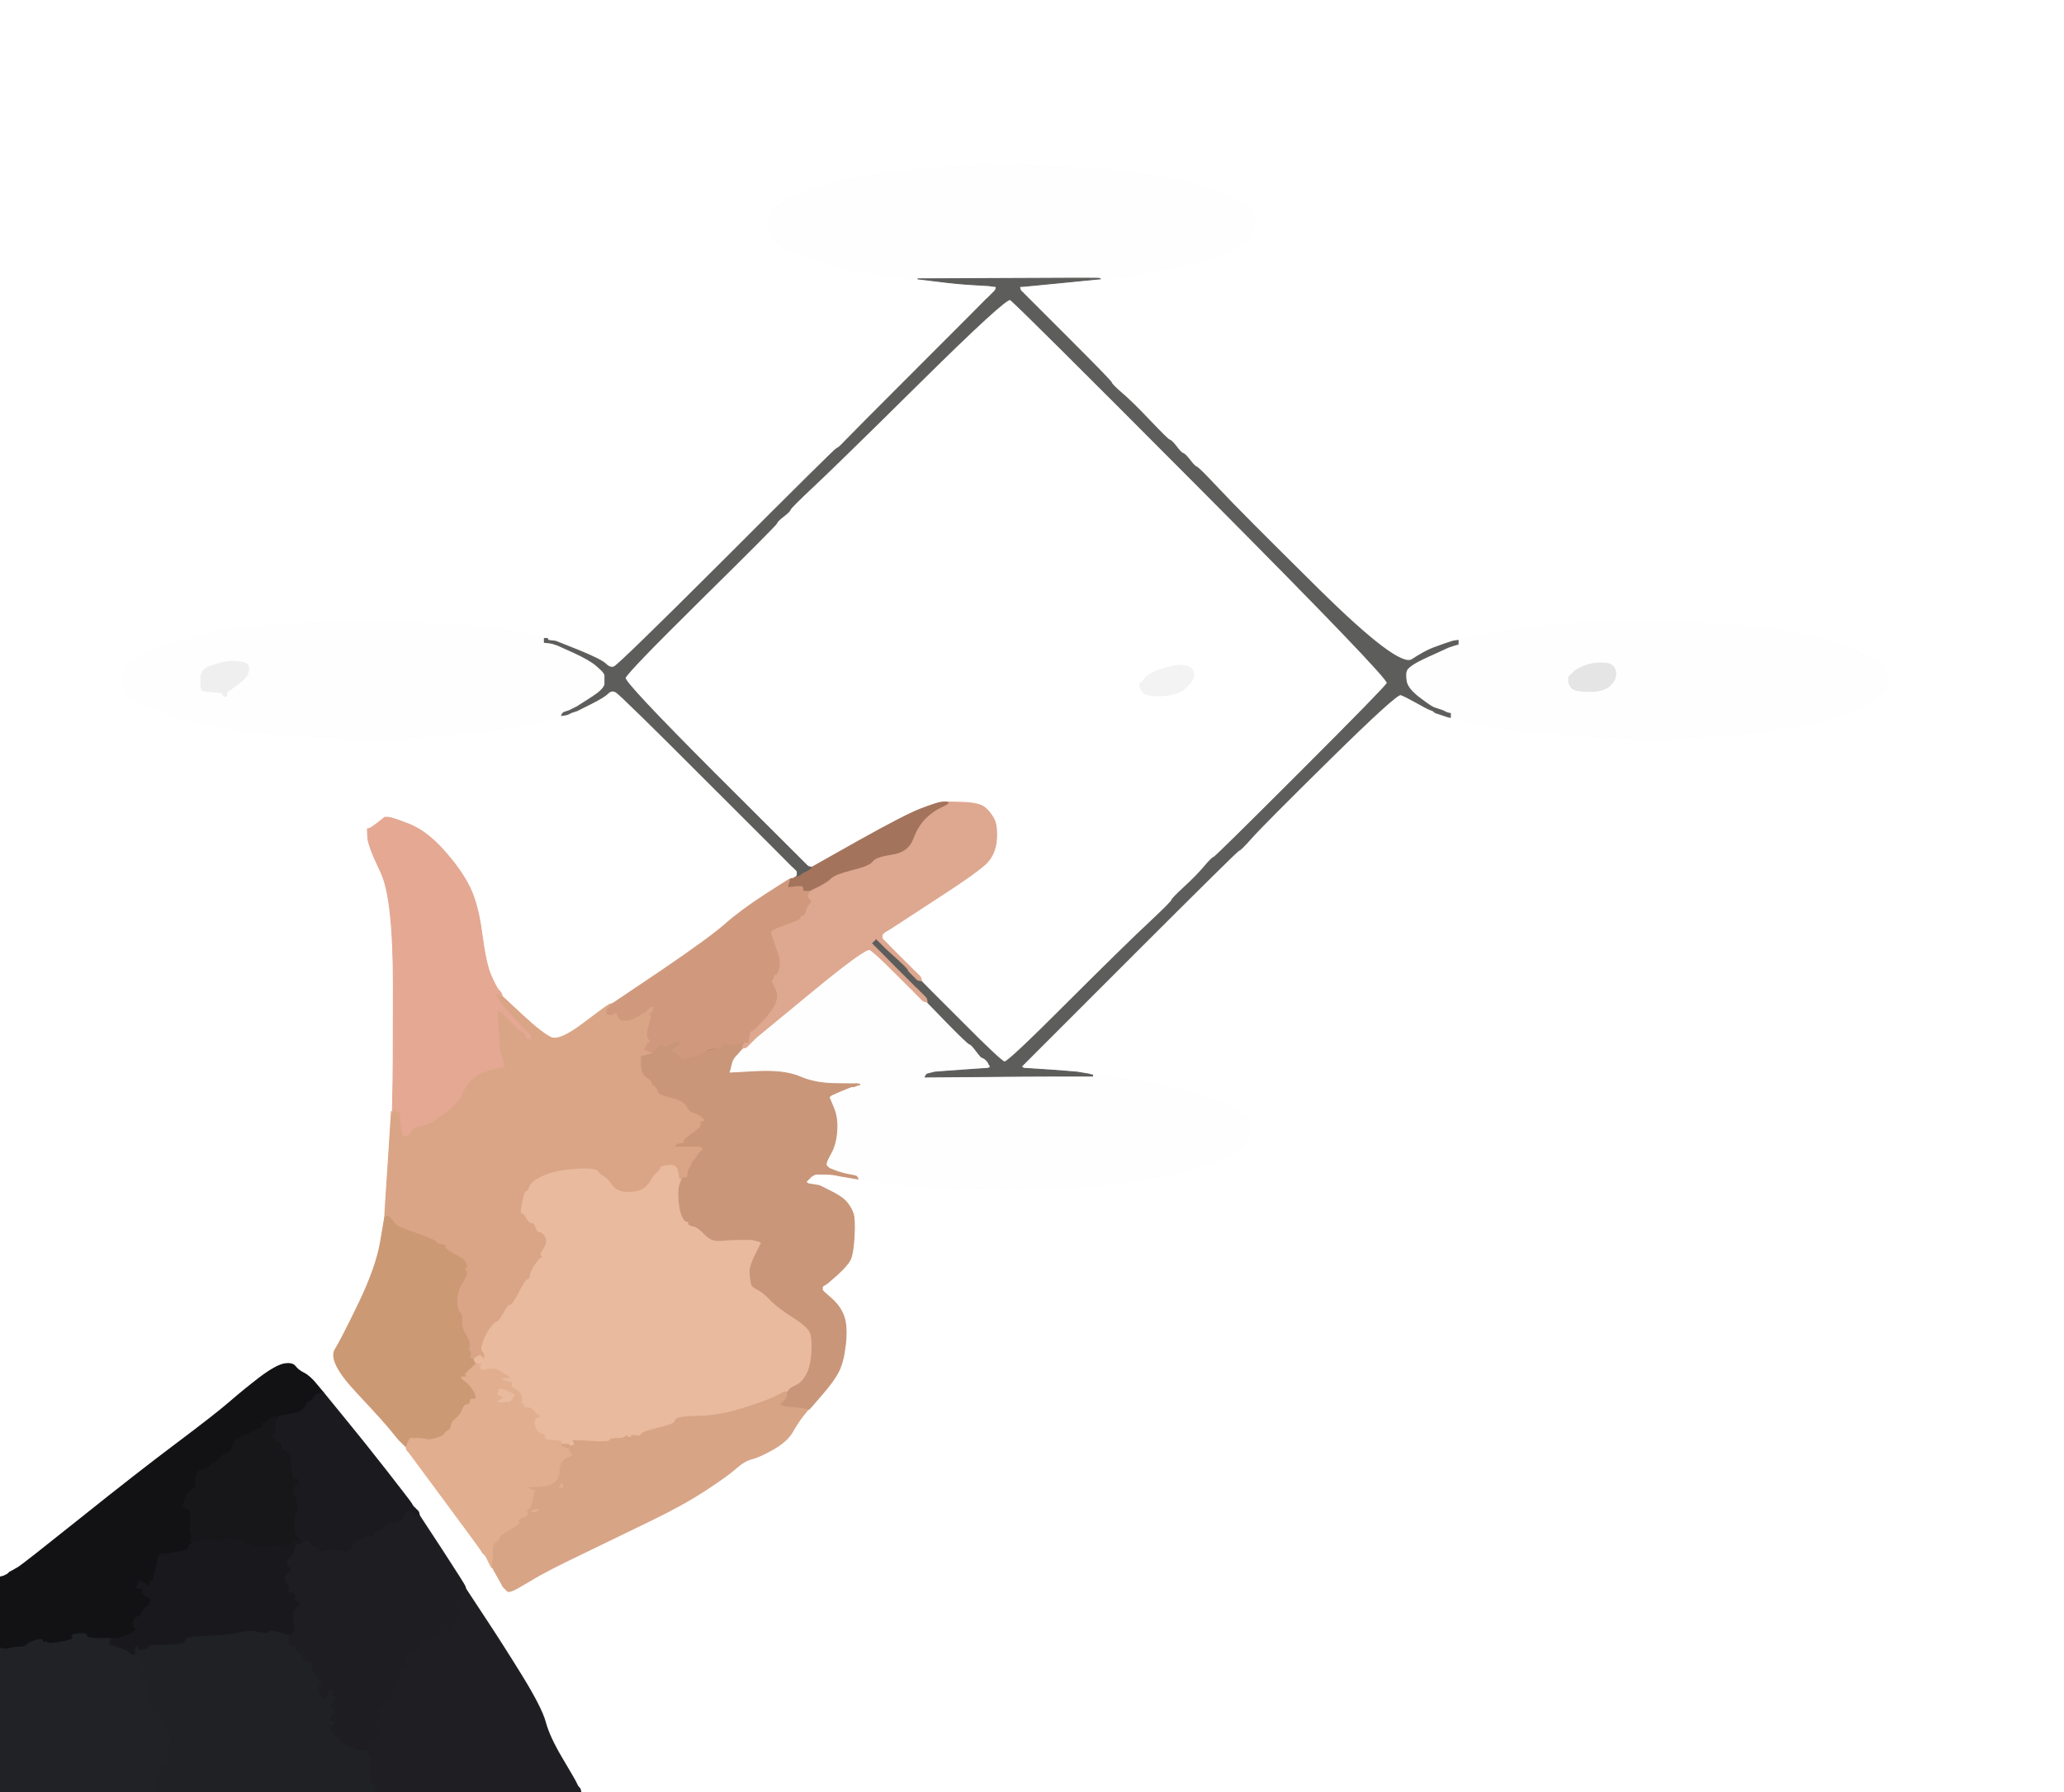
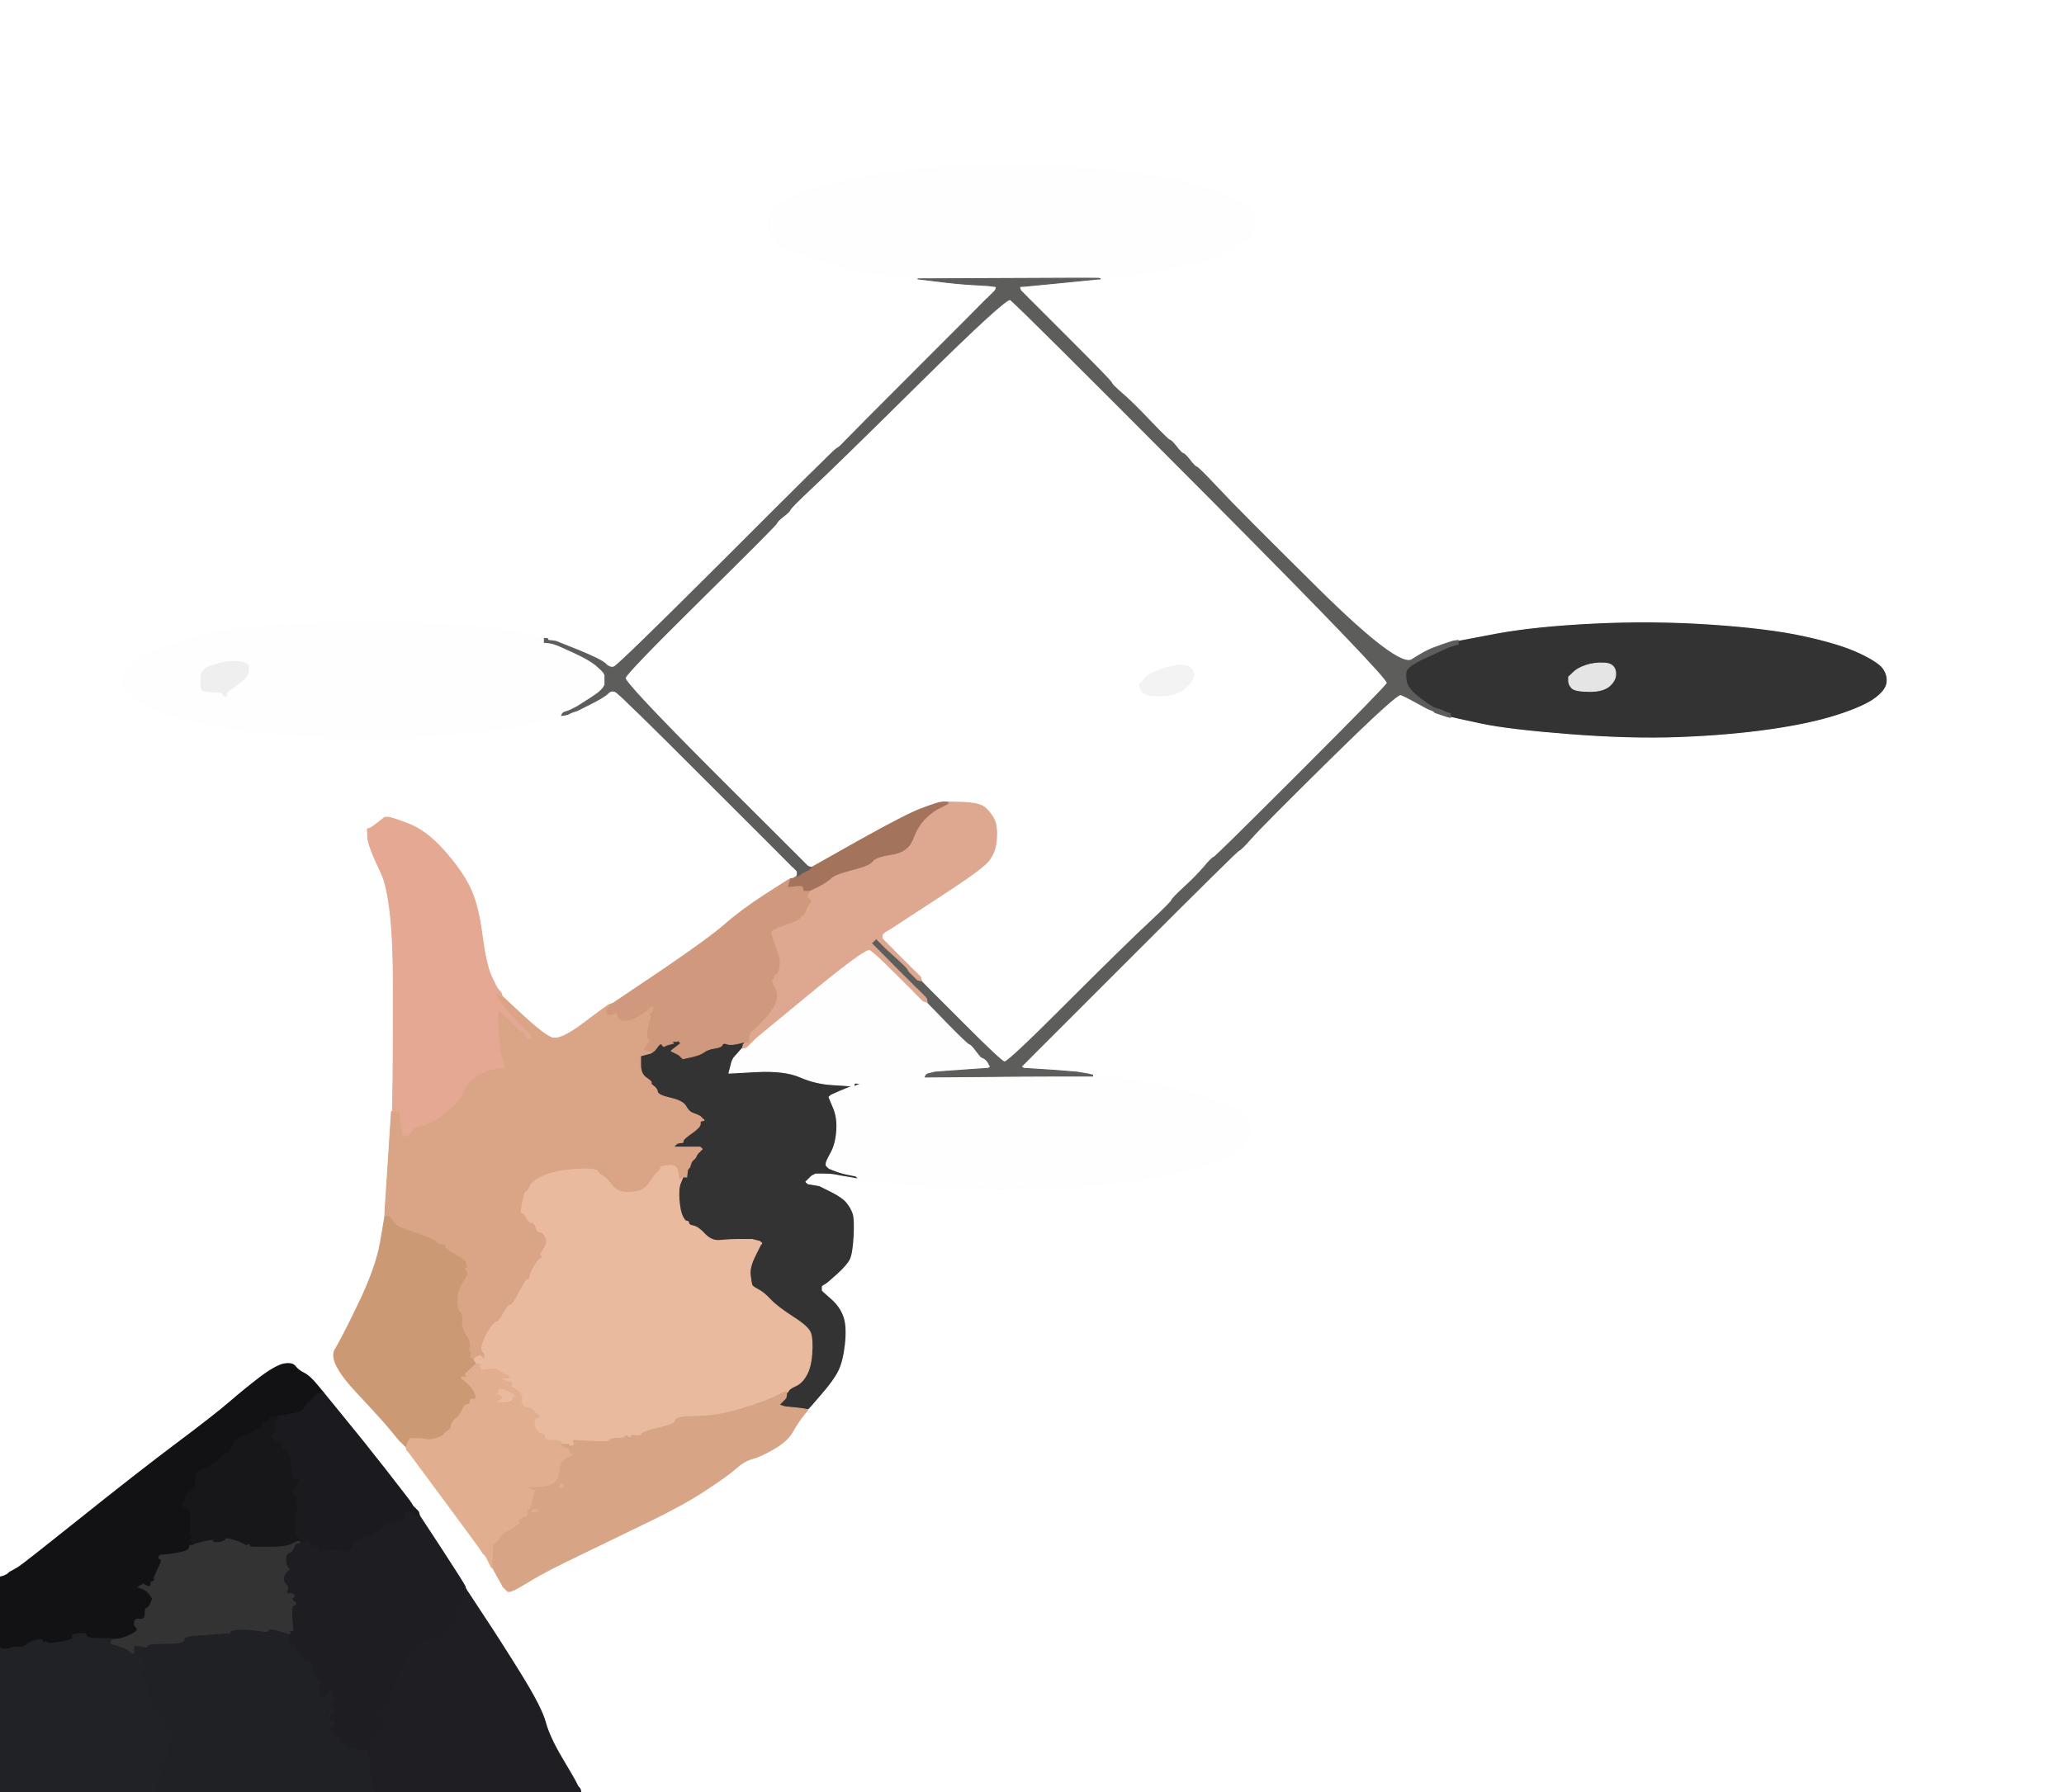
<svg xmlns="http://www.w3.org/2000/svg" width="1073" height="932">
  <rect width="100%" height="100%" fill="#333333" stroke="none" />
  <path style="opacity:1;fill:#FFFFFF;fill-rule:evenodd;stroke:#FFFFFF;stroke-width:0.5px;stroke-linecap:butt;stroke-linejoin:miter;stroke-opacity:1;" d="M 0.0 410.0 L 0.0 0.0 L 536.5 0.0 L 1073.0 0.0 L 1073.0 466.0 L 1073.0 932.0 L 687.5 932.0 L 302.0 932.0 L 301.8 931.0 L 301.5 930.0 L 301.2 929.8 L 301.0 929.5 L 300.8 929.2 L 300.5 929.0 L 300.0 928.0 L 299.5 927.0 L 299.0 926.0 Q 298.5 925.0 292.0 914.0 Q 285.5 903.0 283.5 895.5 Q 281.5 888.0 271.0 871.0 Q 260.5 854.0 251.2 840.0 L 242.0 826.0 L 241.8 825.0 Q 241.5 824.0 229.8 806.0 L 218.0 788.0 L 217.8 787.5 Q 217.5 787.0 217.2 787.0 L 217.0 787.0 L 216.8 786.0 L 216.5 785.0 L 216.2 784.8 L 216.0 784.5 L 215.8 784.2 L 215.5 784.0 L 215.2 783.8 L 215.0 783.5 L 214.8 783.2 L 214.5 783.0 L 214.0 782.0 Q 213.5 781.0 201.0 765.0 Q 188.5 749.0 178.2 736.5 L 168.0 724.0 L 164.5 719.8 Q 161.0 715.5 158.0 714.0 Q 155.0 712.5 153.5 710.5 Q 152.0 708.5 147.8 709.2 Q 143.5 710.0 135.2 716.2 Q 127.0 722.5 119.5 729.0 Q 112.0 735.5 92.0 750.5 Q 72.0 765.5 42.0 789.5 Q 12.0 813.5 9.5 815.0 Q 7.0 816.5 6.0 817.0 L 5.0 817.5 L 4.8 817.8 L 4.5 818.0 L 4.2 818.2 L 4.0 818.5 L 3.0 819.0 L 2.0 819.5 L 1.0 819.8 L 0.0 820.0 L 0.0 410.0 z  M 574.5 144.8 L 572.0 145.0 L 569.5 145.2 Q 567.0 145.5 551.5 147.0 L 536.0 148.5 L 533.0 148.8 L 530.0 149.0 L 530.2 150.0 L 530.5 151.0 L 530.8 151.2 L 531.0 151.5 L 531.2 151.8 L 531.5 152.0 L 531.8 152.2 L 532.0 152.5 L 532.2 152.8 L 532.5 153.0 L 532.8 153.2 L 533.0 153.5 L 533.2 153.8 L 533.5 154.0 L 533.8 154.2 L 534.0 154.5 L 534.2 154.8 L 534.5 155.0 L 556.0 176.5 Q 577.5 198.0 577.8 199.0 Q 578.0 200.0 583.2 204.5 Q 588.5 209.0 597.8 218.8 Q 607.0 228.5 608.0 228.8 Q 609.0 229.0 611.5 232.2 Q 614.0 235.5 615.0 235.8 Q 616.0 236.0 618.5 239.2 Q 621.0 242.5 622.0 242.8 Q 623.0 243.0 633.5 254.2 Q 644.0 265.5 685.5 306.5 Q 727.0 347.5 734.0 343.0 Q 741.0 338.5 745.0 337.0 Q 749.0 335.5 750.5 335.0 L 752.0 334.5 L 753.5 334.0 L 755.0 333.5 L 756.5 333.2 L 758.0 333.0 L 778.0 329.2 Q 798.0 325.5 828.5 324.0 Q 859.0 322.5 889.0 324.5 Q 919.0 326.5 937.5 330.5 Q 956.0 334.5 966.2 339.2 Q 976.5 344.0 979.0 347.5 Q 981.5 351.0 981.0 355.0 Q 980.5 359.0 974.8 363.2 Q 969.0 367.5 955.0 372.0 Q 941.0 376.5 920.0 379.5 Q 899.0 382.5 873.5 383.5 Q 848.0 384.5 816.0 382.0 Q 784.0 379.5 770.0 376.5 Q 756.0 373.5 755.0 373.2 L 754.0 373.0 L 753.0 372.8 L 752.0 372.5 L 750.5 372.0 L 749.0 371.5 L 747.5 371.0 L 746.0 370.5 L 745.8 370.2 L 745.5 370.0 L 745.2 369.8 Q 745.0 369.5 743.5 369.0 Q 742.0 368.5 736.2 365.2 Q 730.5 362.0 728.2 361.2 Q 726.0 360.5 691.0 395.0 Q 656.0 429.5 650.5 435.8 Q 645.0 442.0 644.0 442.2 Q 643.0 442.5 589.5 496.0 L 536.0 549.5 L 535.8 549.8 L 535.5 550.0 L 535.2 550.2 L 535.0 550.5 L 534.8 550.8 L 534.5 551.0 L 534.2 551.2 L 534.0 551.5 L 533.8 551.8 L 533.5 552.0 L 533.2 552.2 L 533.0 552.5 L 532.8 552.8 L 532.5 553.0 L 532.2 553.2 L 532.0 553.5 L 531.8 553.8 L 531.5 554.0 L 531.2 554.2 L 531.0 554.5 L 531.2 554.8 L 531.5 555.0 L 531.8 555.2 L 532.0 555.5 L 540.0 556.0 Q 548.0 556.5 554.0 557.0 L 560.0 557.5 L 563.0 558.0 L 566.0 558.5 L 567.0 558.8 L 568.0 559.0 L 569.5 559.2 Q 571.0 559.5 580.0 560.5 Q 589.0 561.5 605.5 565.0 Q 622.0 568.5 632.0 572.5 Q 642.0 576.5 644.0 578.8 Q 646.0 581.0 647.0 581.0 Q 648.0 581.0 649.2 584.0 Q 650.5 587.0 649.0 591.0 Q 647.5 595.0 643.8 597.8 Q 640.0 600.5 628.5 605.0 Q 617.0 609.5 591.0 613.5 Q 565.0 617.5 530.5 618.0 Q 496.0 618.5 471.0 615.8 L 446.0 613.0 L 444.5 612.8 L 443.0 612.5 L 440.0 612.0 L 437.0 611.5 L 434.5 611.0 Q 432.0 610.5 428.0 610.5 L 424.0 610.5 L 423.0 611.0 L 422.0 611.5 L 421.8 611.8 L 421.5 612.0 L 421.2 612.2 L 421.0 612.5 L 420.8 612.8 L 420.5 613.0 L 420.2 613.2 L 420.0 613.5 L 419.8 613.8 L 419.5 614.0 L 419.2 614.2 L 419.0 614.5 L 419.2 614.8 L 419.5 615.0 L 419.8 615.2 L 420.0 615.5 L 423.0 616.0 L 426.0 616.5 L 432.0 619.5 Q 438.0 622.5 440.2 625.2 Q 442.5 628.0 443.5 631.0 Q 444.5 634.0 444.0 643.0 Q 443.5 652.0 442.0 655.0 Q 440.5 658.0 435.2 662.8 Q 430.0 667.5 429.0 668.0 L 428.0 668.5 L 427.8 668.8 L 427.5 669.0 L 427.5 670.0 L 427.5 671.0 L 427.8 671.2 L 428.0 671.5 L 432.5 675.5 Q 437.0 679.5 438.8 684.8 Q 440.5 690.0 439.5 699.0 Q 438.5 708.0 436.0 713.0 Q 433.5 718.0 427.2 725.2 Q 421.0 732.5 420.5 732.8 L 420.0 733.0 L 417.2 736.5 Q 414.5 740.0 411.8 744.8 Q 409.0 749.5 402.0 753.5 Q 395.0 757.5 391.0 758.5 Q 387.0 759.5 382.5 763.5 Q 378.0 767.5 366.5 775.0 Q 355.0 782.5 338.5 790.5 Q 322.0 798.5 302.8 807.8 Q 283.5 817.0 275.8 821.8 Q 268.0 826.5 266.5 827.0 L 265.0 827.5 L 264.5 827.5 L 264.0 827.5 L 263.8 827.2 L 263.5 827.0 L 263.2 826.8 L 263.0 826.5 L 262.8 826.2 L 262.5 826.0 L 262.2 825.8 L 262.0 825.5 L 261.8 825.2 L 261.5 825.0 L 261.0 824.0 Q 260.5 823.0 258.2 819.0 L 256.0 815.0 L 255.8 815.0 L 255.5 815.0 L 255.0 814.0 L 254.5 813.0 L 254.0 812.0 L 253.5 811.0 L 253.0 810.0 L 252.5 809.0 L 252.2 808.8 L 252.0 808.5 L 251.8 808.2 L 251.5 808.0 L 251.2 807.8 Q 251.0 807.5 250.2 806.2 Q 249.5 805.0 231.0 780.0 L 212.5 755.0 L 212.2 754.8 L 212.0 754.5 L 211.8 754.2 L 211.5 754.0 L 211.2 753.0 L 211.0 752.0 L 210.5 751.8 Q 210.0 751.5 210.0 751.2 L 210.0 751.0 L 209.5 750.8 Q 209.0 750.5 209.0 750.2 L 209.0 750.0 L 208.5 749.8 Q 208.0 749.5 204.2 744.8 Q 200.5 740.0 185.5 724.0 Q 170.5 708.0 174.2 701.8 Q 178.0 695.5 186.8 677.2 Q 195.5 659.0 197.8 646.0 L 200.0 633.0 L 200.2 629.0 Q 200.5 625.0 202.0 601.5 L 203.5 578.0 L 203.8 578.0 L 204.0 578.0 L 204.2 568.0 Q 204.5 558.0 204.5 512.5 Q 204.5 467.0 198.0 453.5 Q 191.5 440.0 191.2 435.5 L 191.0 431.0 L 192.0 430.8 Q 193.0 430.5 196.5 427.8 L 200.0 425.0 L 200.2 424.5 Q 200.5 424.0 200.0 422.0 Q 199.5 420.0 196.8 411.0 Q 194.0 402.0 195.0 402.0 Q 196.0 402.0 195.2 400.5 Q 194.5 399.0 192.5 393.0 L 190.5 387.0 L 190.8 386.8 L 191.0 386.5 L 192.5 386.0 L 194.0 385.5 L 194.2 385.2 L 194.5 385.0 L 194.8 385.0 L 195.0 385.0 L 195.0 384.8 L 195.0 384.5 L 165.5 383.0 Q 136.0 381.5 115.5 378.0 Q 95.0 374.5 83.0 369.5 Q 71.0 364.5 67.2 360.8 Q 63.5 357.0 64.0 352.5 Q 64.5 348.0 69.2 344.2 Q 74.0 340.5 89.0 335.5 Q 104.0 330.5 114.5 328.5 Q 125.0 326.5 157.5 324.5 Q 190.0 322.5 218.0 324.0 Q 246.0 325.5 254.0 326.5 Q 262.0 327.5 271.5 329.5 Q 281.0 331.5 282.0 331.8 L 283.0 332.0 L 283.5 332.0 L 284.0 332.0 L 284.2 332.0 L 284.5 332.0 L 284.8 332.5 L 285.0 333.0 L 287.0 333.2 L 289.0 333.5 L 300.8 338.2 Q 312.5 343.0 314.8 345.2 Q 317.0 347.5 319.2 346.8 Q 321.5 346.0 377.8 289.8 Q 434.0 233.5 435.0 233.2 Q 436.0 233.0 439.5 229.2 Q 443.0 225.5 478.0 190.5 Q 513.0 155.5 513.2 155.2 L 513.5 155.0 L 513.8 154.8 L 514.0 154.5 L 514.2 154.2 L 514.5 154.0 L 514.8 153.8 L 515.0 153.5 L 515.2 153.2 L 515.5 153.0 L 515.8 152.8 L 516.0 152.5 L 516.2 152.2 L 516.5 152.0 L 516.8 151.8 L 517.0 151.5 L 517.2 151.2 L 517.5 151.0 L 517.8 150.0 L 518.0 149.0 L 516.0 148.8 L 514.0 148.5 L 505.5 148.0 Q 497.0 147.5 487.0 146.2 L 477.0 145.0 L 463.5 143.2 Q 450.0 141.5 445.0 140.5 Q 440.0 139.5 427.0 135.5 Q 414.0 131.5 409.0 129.2 Q 404.0 127.0 404.0 126.0 Q 404.0 125.0 401.8 123.0 Q 399.5 121.0 399.5 116.5 Q 399.5 112.0 403.2 108.2 Q 407.0 104.5 418.0 100.0 Q 429.0 95.5 452.5 91.5 Q 476.0 87.5 501.5 86.5 Q 527.0 85.5 555.5 87.0 Q 584.0 88.5 604.5 92.5 Q 625.0 96.5 635.8 101.2 Q 646.5 106.0 648.2 107.0 Q 650.0 108.0 651.2 111.0 Q 652.5 114.0 651.8 118.2 Q 651.0 122.5 646.0 126.0 Q 641.0 129.5 632.0 133.0 Q 623.0 136.5 605.0 140.0 Q 587.0 143.5 582.0 144.0 Q 577.0 144.5 574.5 144.8 z  " />
  <path style="opacity:1;fill:#FFFFFF;fill-rule:evenodd;stroke:#FFFFFF;stroke-width:0.5px;stroke-linecap:butt;stroke-linejoin:miter;stroke-opacity:1;" d="M 479.0 510.2 L 479.0 510.0 L 478.8 509.5 Q 478.5 509.0 478.2 509.0 L 478.0 509.0 L 477.8 508.5 Q 477.5 508.0 477.2 508.0 L 477.0 508.0 L 476.8 507.5 Q 476.5 507.0 476.2 507.0 L 476.0 507.0 L 475.8 506.5 Q 475.5 506.0 475.2 506.0 L 475.0 506.0 L 474.8 505.5 Q 474.5 505.0 474.2 505.0 L 474.0 505.0 L 473.8 504.5 Q 473.5 504.0 473.2 504.0 L 473.0 504.0 L 472.8 503.0 Q 472.5 502.0 466.0 495.5 L 459.5 489.0 L 459.2 488.8 L 459.0 488.5 L 458.8 488.2 L 458.5 488.0 L 458.5 487.0 L 458.5 486.0 L 458.8 485.8 L 459.0 485.5 L 459.2 485.2 L 459.5 485.0 L 459.8 484.8 L 460.0 484.5 L 461.0 484.0 Q 462.0 483.5 466.5 480.5 Q 471.0 477.5 489.5 465.5 Q 508.0 453.5 512.8 448.8 Q 517.5 444.0 518.0 436.5 Q 518.5 429.0 516.5 425.5 Q 514.5 422.0 511.8 419.8 Q 509.0 417.5 500.0 417.2 L 491.0 417.0 L 489.0 417.2 Q 487.0 417.5 479.0 420.5 Q 471.0 423.5 446.5 437.2 L 422.0 451.0 L 421.0 450.8 L 420.0 450.5 L 419.8 450.2 L 419.5 450.0 L 419.2 449.8 L 419.0 449.5 L 418.8 449.2 L 418.5 449.0 L 418.2 448.8 L 418.0 448.5 L 371.2 401.8 Q 324.5 355.0 325.0 352.5 Q 325.5 350.0 364.5 311.5 Q 403.5 273.0 403.8 272.0 Q 404.0 271.0 407.2 268.5 Q 410.5 266.0 410.8 265.0 Q 411.0 264.0 422.2 253.5 Q 433.5 243.0 478.2 198.8 Q 523.0 154.5 525.2 155.8 Q 527.5 157.0 625.0 255.0 Q 722.5 353.0 721.2 355.2 Q 720.0 357.5 676.0 401.5 Q 632.0 445.5 631.0 445.8 Q 630.0 446.0 626.0 450.8 Q 622.0 455.5 615.8 461.2 Q 609.5 467.0 609.2 468.0 Q 609.0 469.0 597.8 479.5 Q 586.5 490.0 555.2 521.2 Q 524.0 552.5 522.2 552.2 Q 520.5 552.0 499.8 531.2 Q 479.0 510.5 479.0 510.2 z  M 612.5 346.0 Q 617.0 345.5 619.2 347.8 Q 621.5 350.0 620.0 353.0 Q 618.5 356.0 614.8 358.8 Q 611.0 361.5 603.0 361.8 Q 595.0 362.0 593.5 359.0 Q 592.0 356.0 592.8 355.5 Q 593.5 355.0 595.2 352.8 Q 597.0 350.5 602.5 348.5 Q 608.0 346.5 612.5 346.0 z  " />
  <path style="opacity:1;fill:#FFFFFF;fill-rule:evenodd;stroke:#FFFFFF;stroke-width:0.5px;stroke-linecap:butt;stroke-linejoin:miter;stroke-opacity:1;" d="M 412.2 450.8 L 412.5 451.0 L 412.8 451.2 L 413.0 451.5 L 413.2 451.8 L 413.5 452.0 L 413.8 452.2 L 414.0 452.5 L 414.2 452.8 L 414.5 453.0 L 414.5 454.0 L 414.5 455.0 L 414.2 455.5 L 414.0 456.0 L 413.8 456.0 L 413.5 456.0 L 413.2 456.2 L 413.0 456.5 L 412.0 456.8 L 411.0 457.0 L 410.8 457.0 Q 410.5 457.0 397.8 465.2 Q 385.0 473.5 376.8 480.8 Q 368.5 488.0 343.8 504.8 L 319.0 521.5 L 318.5 521.8 L 318.0 522.0 L 317.8 522.0 Q 317.5 522.0 317.2 522.5 L 317.0 523.0 L 316.0 523.2 Q 315.0 523.5 303.0 532.5 Q 291.0 541.5 286.5 539.5 Q 282.0 537.5 271.5 527.8 L 261.0 518.0 L 260.8 517.0 Q 260.5 516.0 259.2 514.8 Q 258.0 513.5 255.2 507.2 Q 252.5 501.0 250.5 485.5 Q 248.5 470.0 244.0 461.0 Q 239.5 452.0 230.5 442.0 Q 221.5 432.0 212.5 428.5 Q 203.5 425.0 201.8 425.0 L 200.0 425.0 L 200.2 424.5 Q 200.5 424.0 200.0 422.0 Q 199.5 420.0 196.8 411.0 Q 194.0 402.0 195.0 402.0 Q 196.0 402.0 195.2 400.5 Q 194.5 399.0 192.5 393.0 L 190.5 387.0 L 190.8 386.8 L 191.0 386.5 L 192.5 386.0 L 194.0 385.5 L 194.2 385.2 L 194.5 385.0 L 194.8 385.0 L 195.0 385.0 L 228.0 382.2 Q 261.0 379.5 276.5 376.0 Q 292.0 372.5 292.0 372.2 L 292.0 372.0 L 293.5 371.8 L 295.0 371.5 L 296.0 371.0 L 297.0 370.5 L 298.5 370.0 L 300.0 369.5 L 307.0 366.0 Q 314.0 362.5 316.0 360.5 Q 318.0 358.5 320.2 359.8 Q 322.5 361.0 367.2 405.8 Q 412.0 450.5 412.2 450.8 z  " />
  <path style="opacity:1;fill:#FEFEFE;fill-rule:evenodd;stroke:#FEFEFE;stroke-width:0.5px;stroke-linecap:butt;stroke-linejoin:miter;stroke-opacity:1;" d="M 574.5 144.8 L 572.0 145.0 L 572.0 144.8 Q 572.0 144.5 524.5 144.8 L 477.0 145.0 L 463.5 143.2 Q 450.0 141.5 445.0 140.5 Q 440.0 139.5 427.0 135.5 Q 414.0 131.5 409.0 129.2 Q 404.0 127.0 404.0 126.0 Q 404.0 125.0 401.8 123.0 Q 399.5 121.0 399.5 116.5 Q 399.5 112.0 403.2 108.2 Q 407.0 104.5 418.0 100.0 Q 429.0 95.5 452.5 91.5 Q 476.0 87.5 501.5 86.5 Q 527.0 85.5 555.5 87.0 Q 584.0 88.5 604.5 92.5 Q 625.0 96.5 635.8 101.2 Q 646.5 106.0 648.2 107.0 Q 650.0 108.0 651.2 111.0 Q 652.5 114.0 651.8 118.2 Q 651.0 122.5 646.0 126.0 Q 641.0 129.5 632.0 133.0 Q 623.0 136.5 605.0 140.0 Q 587.0 143.5 582.0 144.0 Q 577.0 144.5 574.5 144.8 z  " />
-   <path style="opacity:1;fill:#FEFEFE;fill-rule:evenodd;stroke:#FEFEFE;stroke-width:0.5px;stroke-linecap:butt;stroke-linejoin:miter;stroke-opacity:1;" d="M 755.0 373.2 L 754.0 373.0 L 754.0 372.0 L 754.0 371.0 L 753.0 370.8 L 752.0 370.5 L 751.0 370.0 L 750.0 369.5 L 748.5 369.0 L 747.0 368.5 L 745.5 368.0 Q 744.0 367.5 737.8 362.8 Q 731.5 358.0 731.0 354.0 Q 730.5 350.0 731.2 348.5 Q 732.0 347.0 735.2 345.0 Q 738.5 343.0 745.8 339.8 L 753.0 336.5 L 754.5 336.0 L 756.0 335.5 L 757.0 335.2 L 758.0 335.0 L 758.0 334.0 L 758.0 333.0 L 778.0 329.2 Q 798.0 325.5 828.5 324.0 Q 859.0 322.5 889.0 324.5 Q 919.0 326.5 937.5 330.5 Q 956.0 334.5 966.2 339.2 Q 976.5 344.0 979.0 347.5 Q 981.5 351.0 981.0 355.0 Q 980.5 359.0 974.8 363.2 Q 969.0 367.5 955.0 372.0 Q 941.0 376.5 920.0 379.5 Q 899.0 382.5 873.5 383.5 Q 848.0 384.5 816.0 382.0 Q 784.0 379.5 770.0 376.5 Q 756.0 373.5 755.0 373.2 z  M 815.5 354.0 L 815.5 352.0 L 817.8 349.8 Q 820.0 347.5 824.5 346.0 Q 829.0 344.5 834.0 344.8 Q 839.0 345.0 839.8 349.0 Q 840.5 353.0 837.2 356.2 Q 834.0 359.5 826.5 359.5 Q 819.0 359.5 817.2 357.8 Q 815.5 356.0 815.5 354.0 z  " />
  <path style="opacity:1;fill:#FEFEFE;fill-rule:evenodd;stroke:#FEFEFE;stroke-width:0.5px;stroke-linecap:butt;stroke-linejoin:miter;stroke-opacity:1;" d="M 282.0 331.8 L 283.0 332.0 L 283.5 332.0 L 284.0 332.0 L 284.2 332.0 L 284.5 332.0 L 284.8 332.5 L 285.0 333.0 L 285.0 333.2 Q 285.0 333.5 286.0 334.0 L 287.0 334.5 L 288.5 335.0 L 290.0 335.5 L 298.2 339.2 Q 306.5 343.0 310.0 346.0 Q 313.5 349.0 314.0 350.0 L 314.5 351.0 L 314.5 353.5 L 314.5 356.0 L 314.0 357.0 Q 313.5 358.0 312.2 359.2 Q 311.0 360.5 305.5 364.0 L 300.0 367.5 L 299.0 368.0 L 298.0 368.5 L 297.0 369.0 L 296.0 369.5 L 294.5 370.0 L 293.0 370.5 L 292.8 370.8 L 292.5 371.0 L 292.2 371.5 L 292.0 372.0 L 292.0 372.2 Q 292.0 372.5 276.5 376.0 Q 261.0 379.5 228.0 382.2 L 195.0 385.0 L 195.0 384.8 L 195.0 384.5 L 165.5 383.0 Q 136.0 381.5 115.5 378.0 Q 95.0 374.5 83.0 369.5 Q 71.0 364.5 67.2 360.8 Q 63.5 357.0 64.0 352.5 Q 64.5 348.0 69.2 344.2 Q 74.0 340.5 89.0 335.5 Q 104.0 330.5 114.5 328.5 Q 125.0 326.5 157.5 324.5 Q 190.0 322.5 218.0 324.0 Q 246.0 325.5 254.0 326.5 Q 262.0 327.5 271.5 329.5 Q 281.0 331.5 282.0 331.8 z  M 112.0 359.8 L 108.0 359.5 L 106.5 359.2 L 105.0 359.0 L 104.8 358.0 L 104.5 357.0 L 104.5 354.0 L 104.5 351.0 L 105.0 350.0 L 105.5 349.0 L 105.8 348.8 L 106.0 348.5 L 106.2 348.2 L 106.5 348.0 L 106.8 347.8 L 107.0 347.5 L 108.0 347.0 L 109.0 346.5 L 114.0 345.0 Q 119.0 343.5 123.5 344.0 Q 128.0 344.5 128.8 345.8 Q 129.5 347.0 129.0 349.5 Q 128.5 352.0 124.2 355.2 Q 120.0 358.5 118.8 359.2 Q 117.5 360.0 117.8 361.0 Q 118.0 362.0 117.0 362.0 Q 116.0 362.0 116.0 361.0 Q 116.0 360.0 112.0 359.8 z  " />
  <path style="opacity:1;fill:#FEFEFE;fill-rule:evenodd;stroke:#FEFEFE;stroke-width:0.5px;stroke-linecap:butt;stroke-linejoin:miter;stroke-opacity:1;" d="M 551.5 559.5 L 568.0 559.5 L 568.0 559.2 L 568.0 559.0 L 569.5 559.2 Q 571.0 559.5 580.0 560.5 Q 589.0 561.5 605.5 565.0 Q 622.0 568.5 632.0 572.5 Q 642.0 576.5 644.0 578.8 Q 646.0 581.0 647.0 581.0 Q 648.0 581.0 649.2 584.0 Q 650.5 587.0 649.0 591.0 Q 647.5 595.0 643.8 597.8 Q 640.0 600.5 628.5 605.0 Q 617.0 609.5 591.0 613.5 Q 565.0 617.5 530.5 618.0 Q 496.0 618.5 471.0 615.8 L 446.0 613.0 L 445.8 612.5 L 445.5 612.0 L 445.2 611.8 L 445.0 611.5 L 442.5 611.0 L 440.0 610.5 L 438.0 610.0 Q 436.0 609.5 433.5 608.5 L 431.0 607.5 L 430.8 607.2 L 430.5 607.0 L 430.2 606.8 L 430.0 606.5 L 429.8 606.2 L 429.5 606.0 L 429.5 605.0 Q 429.5 604.0 432.0 599.5 Q 434.5 595.0 435.0 588.0 Q 435.5 581.0 433.2 575.8 L 431.0 570.5 L 431.2 570.2 L 431.5 570.0 L 431.8 569.8 L 432.0 569.5 L 437.2 567.2 Q 442.5 565.0 442.8 565.0 L 443.0 565.0 L 443.5 565.0 L 444.0 565.0 L 445.2 564.5 Q 446.5 564.0 446.8 564.0 L 447.0 564.0 L 461.5 562.2 Q 476.0 560.5 478.5 560.2 L 481.0 560.0 L 508.0 559.8 Q 535.0 559.5 551.5 559.5 z  " />
  <path style="opacity:1;fill:#FEFEFE;fill-rule:evenodd;stroke:#FEFEFE;stroke-width:0.5px;stroke-linecap:butt;stroke-linejoin:miter;stroke-opacity:1;" d="M 462.0 501.8 L 463.0 502.0 L 463.0 502.2 Q 463.0 502.5 463.5 502.8 L 464.0 503.0 L 464.0 503.2 Q 464.0 503.5 464.5 503.8 L 465.0 504.0 L 465.0 504.2 Q 465.0 504.5 465.5 504.8 L 466.0 505.0 L 466.0 505.2 Q 466.0 505.5 466.5 505.8 L 467.0 506.0 L 467.0 506.2 Q 467.0 506.5 467.5 506.8 L 468.0 507.0 L 468.0 507.2 Q 468.0 507.5 468.5 507.8 L 469.0 508.0 L 469.0 508.2 Q 469.0 508.5 469.5 508.8 L 470.0 509.0 L 470.0 509.2 Q 470.0 509.5 470.5 509.8 L 471.0 510.0 L 471.0 510.2 Q 471.0 510.5 471.5 510.8 L 472.0 511.0 L 472.0 511.2 Q 472.0 511.5 472.5 511.8 L 473.0 512.0 L 473.0 512.2 Q 473.0 512.5 473.5 512.8 L 474.0 513.0 L 474.0 513.2 Q 474.0 513.5 474.5 513.8 L 475.0 514.0 L 475.0 514.2 Q 475.0 514.5 475.5 514.8 L 476.0 515.0 L 476.0 515.2 Q 476.0 515.5 476.5 515.8 L 477.0 516.0 L 477.0 516.2 Q 477.0 516.5 477.5 516.8 L 478.0 517.0 L 478.0 517.2 Q 478.0 517.5 478.5 517.8 L 479.0 518.0 L 479.0 518.2 Q 479.0 518.5 479.5 518.8 L 480.0 519.0 L 480.0 519.2 Q 480.0 519.5 480.5 519.8 L 481.0 520.0 L 481.0 520.2 Q 481.0 520.5 481.5 520.8 L 482.0 521.0 L 492.5 531.8 Q 503.0 542.5 504.0 542.8 Q 505.0 543.0 507.2 546.0 Q 509.5 549.0 509.8 549.2 L 510.0 549.5 L 511.0 550.0 L 512.0 550.5 L 512.2 550.8 L 512.5 551.0 L 512.8 551.2 L 513.0 551.5 L 513.2 551.8 L 513.5 552.0 L 514.0 553.0 L 514.5 554.0 L 514.8 554.2 L 515.0 554.5 L 514.8 554.8 L 514.5 555.0 L 514.2 555.2 L 514.0 555.5 L 506.5 556.0 Q 499.0 556.5 492.5 557.0 L 486.0 557.5 L 484.0 558.0 L 482.0 558.5 L 481.8 558.8 L 481.5 559.0 L 481.2 559.5 L 481.0 560.0 L 478.5 560.2 Q 476.0 560.5 461.5 562.2 L 447.0 564.0 L 447.0 563.8 Q 447.0 563.5 445.5 563.2 Q 444.0 563.0 444.0 564.0 L 444.0 565.0 L 443.5 565.0 L 443.0 565.0 L 442.5 564.8 Q 442.0 564.5 433.0 564.0 Q 424.0 563.5 416.0 560.0 Q 408.0 556.5 393.5 557.2 L 379.0 558.0 L 379.2 557.0 L 379.5 556.0 L 380.0 554.0 L 380.5 552.0 L 381.0 551.0 L 381.5 550.0 L 381.8 549.8 L 382.0 549.5 L 382.2 549.2 Q 382.5 549.0 384.2 547.0 L 386.0 545.0 L 386.5 544.8 Q 387.0 544.5 387.0 544.2 L 387.0 544.0 L 387.5 543.8 Q 388.0 543.5 388.0 543.2 L 388.0 543.0 L 388.5 542.8 Q 389.0 542.5 389.0 542.2 L 389.0 542.0 L 390.0 541.8 L 391.0 541.5 L 391.2 541.2 L 391.5 541.0 L 391.8 540.8 L 392.0 540.5 L 392.2 540.2 L 392.5 540.0 L 392.8 539.8 L 393.0 539.5 L 421.5 516.0 Q 450.0 492.5 452.2 493.8 Q 454.5 495.0 457.8 498.2 Q 461.0 501.5 462.0 501.8 z  " />
  <path style="opacity:1;fill:#E9BA9E;fill-rule:evenodd;stroke:#E9BA9E;stroke-width:0.5px;stroke-linecap:butt;stroke-linejoin:miter;stroke-opacity:1;" d="M 352.8 609.0 L 353.5 613.0 L 353.8 612.8 L 354.0 612.5 L 354.2 612.2 L 354.5 612.0 L 354.8 612.0 L 355.0 612.0 L 353.8 615.0 Q 352.5 618.0 353.0 624.0 Q 353.5 630.0 354.8 632.5 Q 356.0 635.0 357.0 635.0 Q 358.0 635.0 358.0 636.0 Q 358.0 637.0 360.5 637.5 Q 363.0 638.0 366.5 641.8 Q 370.0 645.5 374.5 645.0 Q 379.0 644.5 385.0 644.5 L 391.0 644.5 L 393.0 645.0 L 395.0 645.5 L 395.2 645.8 L 395.5 646.0 L 395.8 646.2 L 396.0 646.5 L 395.8 646.8 L 395.5 647.0 L 392.5 653.0 Q 389.5 659.0 390.0 663.0 Q 390.5 667.0 390.8 668.0 Q 391.0 669.0 394.0 670.5 Q 397.0 672.0 400.5 675.8 Q 404.0 679.5 412.2 684.8 Q 420.5 690.0 421.5 693.5 Q 422.5 697.0 422.0 704.0 Q 421.5 711.0 419.2 715.0 Q 417.0 719.0 413.8 720.5 Q 410.5 722.0 410.0 723.0 Q 409.5 724.0 409.2 724.0 L 409.0 724.0 L 408.5 723.8 Q 408.0 723.5 404.5 725.5 Q 401.0 727.5 390.5 731.0 Q 380.0 734.5 373.5 735.5 Q 367.0 736.5 362.5 736.5 Q 358.0 736.5 354.5 737.0 Q 351.0 737.5 351.0 739.0 Q 351.0 740.5 342.5 742.5 Q 334.0 744.5 333.5 745.8 Q 333.0 747.0 330.5 747.8 Q 328.0 748.5 326.8 747.2 Q 325.5 746.0 325.0 747.0 Q 324.5 748.0 320.8 748.0 Q 317.0 748.0 317.0 749.0 Q 317.0 750.0 307.5 749.5 L 298.0 749.0 L 298.5 750.2 Q 299.0 751.5 297.5 751.8 L 296.0 752.0 L 295.8 751.5 L 295.5 751.0 L 295.2 751.0 L 295.0 751.0 L 293.5 751.0 L 292.0 751.0 L 291.8 750.0 Q 291.5 749.0 287.2 749.0 Q 283.0 749.0 283.2 747.5 Q 283.5 746.0 281.2 745.5 Q 279.0 745.0 279.0 744.0 Q 279.0 743.0 277.5 743.0 Q 276.0 743.0 276.8 739.5 Q 277.5 736.0 276.8 734.0 Q 276.0 732.0 274.0 732.0 Q 272.0 732.0 272.0 731.0 Q 272.0 730.0 271.0 729.8 Q 270.0 729.5 270.8 728.8 Q 271.5 728.0 269.2 727.0 Q 267.0 726.0 266.8 727.5 Q 266.5 729.0 262.8 729.2 L 259.0 729.5 L 258.8 729.2 L 258.5 729.0 L 258.2 728.8 L 258.0 728.5 L 259.0 728.0 L 260.0 727.5 L 260.2 727.2 L 260.5 727.0 L 260.8 726.8 L 261.0 726.5 L 260.0 726.0 L 259.0 725.5 L 258.8 725.2 L 258.5 725.0 L 258.2 724.8 L 258.0 724.5 L 258.2 724.2 L 258.5 724.0 L 258.8 723.8 L 259.0 723.5 L 258.5 723.0 Q 258.0 722.5 259.5 722.0 Q 261.0 721.5 262.0 722.0 Q 263.0 722.5 264.0 722.8 L 265.0 723.0 L 265.2 722.0 L 265.5 721.0 L 265.8 720.0 L 266.0 719.0 L 265.0 718.8 L 264.0 718.5 L 262.5 718.0 L 261.0 717.5 L 260.8 717.2 Q 260.5 717.0 260.0 716.5 Q 259.5 716.0 260.2 715.2 Q 261.0 714.5 260.2 713.8 Q 259.5 713.0 258.2 712.2 Q 257.0 711.5 253.5 712.2 Q 250.0 713.0 249.8 712.0 L 249.5 711.0 L 249.2 710.8 L 249.0 710.5 L 249.2 710.2 L 249.5 710.0 L 249.8 709.8 L 250.0 709.5 L 248.5 709.2 L 247.0 709.0 L 246.8 708.5 L 246.5 708.0 L 246.2 707.8 L 246.0 707.5 L 246.0 707.2 L 246.0 707.0 L 246.2 706.5 L 246.5 706.0 L 246.8 705.8 L 247.0 705.5 L 248.0 705.0 L 249.0 704.5 L 249.2 704.2 L 249.5 704.0 L 249.8 704.2 L 250.0 704.5 L 250.2 704.8 L 250.5 705.0 L 250.8 705.2 L 251.0 705.5 L 251.2 705.8 L 251.5 706.0 L 251.5 705.0 L 251.5 704.0 L 251.2 703.8 L 251.0 703.5 L 250.8 703.2 Q 250.5 703.0 250.0 702.0 Q 249.5 701.0 251.0 697.0 Q 252.5 693.0 254.8 690.0 Q 257.0 687.0 258.0 687.0 Q 259.0 687.0 261.5 682.5 Q 264.0 678.0 265.0 678.2 Q 266.0 678.5 269.5 671.8 Q 273.0 665.0 274.0 665.0 Q 275.0 665.0 275.2 663.0 Q 275.5 661.0 277.8 657.5 Q 280.0 654.0 281.0 653.8 Q 282.0 653.5 281.0 653.0 Q 280.0 652.5 282.2 649.2 Q 284.5 646.0 283.2 643.5 Q 282.0 641.0 280.5 641.0 Q 279.0 641.0 278.2 638.5 Q 277.5 636.0 276.2 636.2 Q 275.0 636.5 273.5 633.8 Q 272.0 631.0 271.0 631.0 Q 270.0 631.0 271.2 625.0 Q 272.5 619.0 273.2 619.2 Q 274.0 619.5 275.0 616.8 Q 276.0 614.0 282.0 611.2 Q 288.0 608.5 296.2 607.8 Q 304.5 607.0 307.8 607.5 Q 311.0 608.0 311.2 609.0 Q 311.5 610.0 313.8 611.2 Q 316.0 612.5 318.5 616.0 Q 321.0 619.5 326.0 619.5 Q 331.0 619.5 333.5 618.2 Q 336.0 617.0 337.8 614.0 Q 339.5 611.0 341.2 609.5 Q 343.0 608.0 343.0 607.0 Q 343.0 606.0 347.5 605.5 Q 352.0 605.0 352.8 609.0 z  M 263.2 715.8 Q 263.0 715.5 264.5 716.0 Q 266.0 716.5 265.0 716.5 Q 264.0 716.5 263.8 716.2 Q 263.5 716.0 263.2 715.8 z  M 267.2 723.8 Q 267.0 723.5 269.0 724.0 Q 271.0 724.5 269.5 724.5 Q 268.0 724.5 267.8 724.2 Q 267.5 724.0 267.2 723.8 z  M 280.2 736.2 Q 280.5 736.0 280.8 736.2 Q 281.0 736.5 280.5 736.5 Q 280.0 736.5 280.2 736.2 z  " />
  <path style="opacity:1;fill:#5D5D5C;fill-rule:evenodd;stroke:#5D5D5C;stroke-width:0.5px;stroke-linecap:butt;stroke-linejoin:miter;stroke-opacity:1;" d="M 572.0 144.8 L 572.0 145.0 L 569.5 145.2 Q 567.0 145.5 551.5 147.0 L 536.0 148.5 L 533.0 148.8 L 530.0 149.0 L 530.2 150.0 L 530.5 151.0 L 530.8 151.2 L 531.0 151.5 L 531.2 151.8 L 531.5 152.0 L 531.8 152.2 L 532.0 152.5 L 532.2 152.8 L 532.5 153.0 L 532.8 153.2 L 533.0 153.5 L 533.2 153.8 L 533.5 154.0 L 533.8 154.2 L 534.0 154.5 L 534.2 154.8 L 534.5 155.0 L 556.0 176.5 Q 577.5 198.0 577.8 199.0 Q 578.0 200.0 583.2 204.5 Q 588.5 209.0 597.8 218.8 Q 607.0 228.5 608.0 228.8 Q 609.0 229.0 611.5 232.2 Q 614.0 235.5 615.0 235.8 Q 616.0 236.0 618.5 239.2 Q 621.0 242.5 622.0 242.8 Q 623.0 243.0 633.5 254.2 Q 644.0 265.5 685.5 306.5 Q 727.0 347.5 734.0 343.0 Q 741.0 338.5 745.0 337.0 Q 749.0 335.5 750.5 335.0 L 752.0 334.5 L 753.5 334.0 L 755.0 333.5 L 756.5 333.2 L 758.0 333.0 L 758.0 334.0 L 758.0 335.0 L 757.0 335.2 L 756.0 335.5 L 754.5 336.0 L 753.0 336.5 L 745.8 339.8 Q 738.5 343.0 735.2 345.0 Q 732.0 347.0 731.2 348.5 Q 730.5 350.0 731.0 354.0 Q 731.5 358.0 737.8 362.8 Q 744.0 367.5 745.5 368.0 L 747.0 368.5 L 748.5 369.0 L 750.0 369.5 L 751.0 370.0 L 752.0 370.5 L 753.0 370.8 L 754.0 371.0 L 754.0 372.0 L 754.0 373.0 L 753.0 372.8 L 752.0 372.5 L 750.5 372.0 L 749.0 371.5 L 747.5 371.0 L 746.0 370.5 L 745.8 370.2 L 745.5 370.0 L 745.2 369.8 Q 745.0 369.5 743.5 369.0 Q 742.0 368.5 736.2 365.2 Q 730.5 362.0 728.2 361.2 Q 726.0 360.5 691.0 395.0 Q 656.0 429.5 650.5 435.8 Q 645.0 442.0 644.0 442.2 Q 643.0 442.5 589.5 496.0 L 536.0 549.5 L 535.8 549.8 L 535.5 550.0 L 535.2 550.2 L 535.0 550.5 L 534.8 550.8 L 534.5 551.0 L 534.2 551.2 L 534.0 551.5 L 533.8 551.8 L 533.5 552.0 L 533.2 552.2 L 533.0 552.5 L 532.8 552.8 L 532.5 553.0 L 532.2 553.2 L 532.0 553.5 L 531.8 553.8 L 531.5 554.0 L 531.2 554.2 L 531.0 554.5 L 531.2 554.8 L 531.5 555.0 L 531.8 555.2 L 532.0 555.5 L 540.0 556.0 Q 548.0 556.5 554.0 557.0 L 560.0 557.5 L 563.0 558.0 L 566.0 558.5 L 567.0 558.8 L 568.0 559.0 L 568.0 559.2 L 568.0 559.5 L 551.5 559.5 Q 535.0 559.5 508.0 559.8 L 481.0 560.0 L 481.2 559.5 L 481.5 559.0 L 481.8 558.8 L 482.0 558.5 L 484.0 558.0 L 486.0 557.5 L 492.5 557.0 Q 499.0 556.5 506.5 556.0 L 514.0 555.5 L 514.2 555.2 L 514.5 555.0 L 514.8 554.8 L 515.0 554.5 L 514.8 554.2 L 514.5 554.0 L 514.0 553.0 L 513.5 552.0 L 513.2 551.8 L 513.0 551.5 L 512.8 551.2 L 512.5 551.0 L 512.2 550.8 L 512.0 550.5 L 511.0 550.0 L 510.0 549.5 L 509.8 549.2 Q 509.5 549.0 507.2 546.0 Q 505.0 543.0 504.0 542.8 Q 503.0 542.5 492.5 531.8 L 482.0 521.0 L 481.8 520.5 Q 481.5 520.0 481.2 520.0 L 481.0 520.0 L 480.8 519.5 Q 480.5 519.0 480.2 519.0 L 480.0 519.0 L 479.8 518.5 Q 479.5 518.0 479.2 518.0 L 479.0 518.0 L 478.8 517.5 Q 478.5 517.0 478.2 517.0 L 478.0 517.0 L 477.8 516.5 Q 477.5 516.0 477.2 516.0 L 477.0 516.0 L 476.8 515.5 Q 476.5 515.0 476.2 515.0 L 476.0 515.0 L 475.8 514.5 Q 475.5 514.0 475.2 514.0 L 475.0 514.0 L 474.8 513.5 Q 474.5 513.0 474.2 513.0 L 474.0 513.0 L 473.8 512.5 Q 473.5 512.0 473.2 512.0 L 473.0 512.0 L 472.8 511.5 Q 472.5 511.0 472.2 511.0 L 472.0 511.0 L 471.8 510.5 Q 471.5 510.0 471.2 510.0 L 471.0 510.0 L 470.8 509.5 Q 470.5 509.0 470.2 509.0 L 470.0 509.0 L 469.8 508.5 Q 469.5 508.0 469.2 508.0 L 469.0 508.0 L 468.8 507.5 Q 468.5 507.0 468.2 507.0 L 468.0 507.0 L 467.8 506.5 Q 467.5 506.0 467.2 506.0 L 467.0 506.0 L 466.8 505.5 Q 466.5 505.0 466.2 505.0 L 466.0 505.0 L 465.8 504.5 Q 465.5 504.0 465.2 504.0 L 465.0 504.0 L 464.8 503.5 Q 464.5 503.0 464.2 503.0 L 464.0 503.0 L 463.8 502.5 Q 463.5 502.0 463.2 502.0 L 463.0 502.0 L 462.8 501.5 Q 462.5 501.0 460.5 498.5 L 458.5 496.0 L 458.2 495.8 L 458.0 495.5 L 457.8 495.2 L 457.5 495.0 L 457.2 494.8 L 457.0 494.5 L 456.8 494.2 L 456.5 494.0 L 456.2 493.8 L 456.0 493.5 L 455.8 493.2 L 455.5 493.0 L 455.2 492.8 L 455.0 492.5 L 454.8 492.2 L 454.5 492.0 L 454.2 491.8 L 454.0 491.5 L 453.8 491.2 L 453.5 491.0 L 453.2 490.8 L 453.0 490.5 L 453.2 490.2 L 453.5 490.0 L 453.8 489.8 L 454.0 489.5 L 454.2 489.2 L 454.5 489.0 L 454.8 488.8 L 455.0 488.5 L 455.2 488.2 L 455.5 488.0 L 455.8 488.2 L 456.0 488.5 L 456.2 488.8 L 456.5 489.0 L 456.8 489.2 L 457.0 489.5 L 457.2 489.8 L 457.5 490.0 L 457.8 490.2 L 458.0 490.5 L 458.2 490.8 L 458.5 491.0 L 458.8 491.2 L 459.0 491.5 L 459.2 491.8 L 459.5 492.0 L 459.8 492.2 L 460.0 492.5 L 460.2 492.8 L 460.5 493.0 L 460.8 493.2 L 461.0 493.5 L 466.5 498.5 Q 472.0 503.5 472.5 503.8 L 473.0 504.0 L 473.0 504.2 Q 473.0 504.5 473.5 504.8 L 474.0 505.0 L 474.0 505.2 Q 474.0 505.5 474.5 505.8 L 475.0 506.0 L 475.0 506.2 Q 475.0 506.5 475.5 506.8 L 476.0 507.0 L 476.0 507.2 Q 476.0 507.5 476.5 507.8 L 477.0 508.0 L 477.0 508.2 Q 477.0 508.5 477.5 508.8 L 478.0 509.0 L 478.0 509.2 Q 478.0 509.5 478.5 509.8 L 479.0 510.0 L 479.0 510.2 Q 479.0 510.5 499.8 531.2 Q 520.5 552.0 522.2 552.2 Q 524.0 552.5 555.2 521.2 Q 586.5 490.0 597.8 479.5 Q 609.0 469.0 609.2 468.0 Q 609.5 467.0 615.8 461.2 Q 622.0 455.5 626.0 450.8 Q 630.0 446.0 631.0 445.8 Q 632.0 445.5 676.0 401.5 Q 720.0 357.5 721.2 355.2 Q 722.5 353.0 625.0 255.0 Q 527.5 157.0 525.2 155.8 Q 523.0 154.5 478.2 198.8 Q 433.5 243.0 422.2 253.5 Q 411.0 264.0 410.8 265.0 Q 410.5 266.0 407.2 268.5 Q 404.0 271.0 403.8 272.0 Q 403.5 273.0 364.5 311.5 Q 325.5 350.0 325.0 352.5 Q 324.5 355.0 371.2 401.8 L 418.0 448.5 L 418.2 448.8 L 418.5 449.0 L 418.8 449.2 L 419.0 449.5 L 419.2 449.8 L 419.5 450.0 L 419.8 450.2 L 420.0 450.5 L 421.0 450.8 L 422.0 451.0 L 422.0 451.2 L 422.0 451.5 L 421.8 451.8 L 421.5 452.0 L 421.2 452.2 L 421.0 452.5 L 420.0 453.0 L 419.0 453.5 L 418.0 454.0 L 417.0 454.5 L 416.8 454.8 L 416.5 455.0 L 416.2 455.2 L 416.0 455.5 L 415.0 455.8 L 414.0 456.0 L 414.2 455.5 L 414.5 455.0 L 414.5 454.0 L 414.5 453.0 L 414.2 452.8 L 414.0 452.5 L 413.8 452.2 L 413.5 452.0 L 413.2 451.8 L 413.0 451.5 L 412.8 451.2 L 412.5 451.0 L 412.2 450.8 Q 412.0 450.5 367.2 405.8 Q 322.5 361.0 320.2 359.8 Q 318.0 358.5 316.0 360.5 Q 314.0 362.5 307.0 366.0 L 300.0 369.5 L 298.5 370.0 L 297.0 370.5 L 296.0 371.0 L 295.0 371.5 L 293.5 371.8 L 292.0 372.0 L 292.2 371.5 L 292.5 371.0 L 292.8 370.8 L 293.0 370.5 L 294.5 370.0 L 296.0 369.5 L 297.0 369.0 L 298.0 368.5 L 299.0 368.0 L 300.0 367.5 L 305.5 364.0 Q 311.0 360.5 312.2 359.2 Q 313.5 358.0 314.0 357.0 L 314.5 356.0 L 314.5 353.5 L 314.5 351.0 L 314.0 350.0 Q 313.5 349.0 310.0 346.0 Q 306.5 343.0 298.2 339.2 L 290.0 335.5 L 288.5 335.0 L 287.0 334.5 L 285.0 334.2 L 283.0 334.0 L 283.0 333.0 L 283.0 332.0 L 283.5 332.0 L 284.0 332.0 L 284.2 332.0 L 284.5 332.0 L 284.8 332.5 L 285.0 333.0 L 287.0 333.2 L 289.0 333.5 L 300.8 338.2 Q 312.5 343.0 314.8 345.2 Q 317.0 347.5 319.2 346.8 Q 321.5 346.0 377.8 289.8 Q 434.0 233.5 435.0 233.2 Q 436.0 233.0 439.5 229.2 Q 443.0 225.5 478.0 190.5 Q 513.0 155.5 513.2 155.2 L 513.5 155.0 L 513.8 154.8 L 514.0 154.5 L 514.2 154.2 L 514.5 154.0 L 514.8 153.8 L 515.0 153.5 L 515.2 153.2 L 515.5 153.0 L 515.8 152.8 L 516.0 152.5 L 516.2 152.2 L 516.5 152.0 L 516.8 151.8 L 517.0 151.5 L 517.2 151.2 L 517.5 151.0 L 517.8 150.0 L 518.0 149.0 L 516.0 148.8 L 514.0 148.5 L 505.5 148.0 Q 497.0 147.5 487.0 146.2 L 477.0 145.0 L 524.5 144.8 Q 572.0 144.5 572.0 144.8 z  " />
  <path style="opacity:1;fill:#E1AF8F;fill-rule:evenodd;stroke:#E1AF8F;stroke-width:0.5px;stroke-linecap:butt;stroke-linejoin:miter;stroke-opacity:1;" d="M 244.0 711.8 L 247.0 709.0 L 248.5 709.2 L 250.0 709.5 L 249.8 709.8 L 249.5 710.0 L 249.2 710.2 L 249.0 710.5 L 249.2 710.8 L 249.5 711.0 L 249.8 712.0 Q 250.0 713.0 253.5 712.2 Q 257.0 711.5 258.2 712.2 Q 259.5 713.0 262.8 714.8 Q 266.0 716.5 263.0 716.5 Q 260.0 716.5 260.2 716.8 Q 260.5 717.0 260.8 717.2 L 261.0 717.5 L 262.5 718.0 L 264.0 718.5 L 265.0 718.8 L 266.0 719.0 L 265.8 720.0 L 265.5 721.0 L 268.0 722.5 Q 270.5 724.0 271.0 726.0 Q 271.5 728.0 270.8 728.8 Q 270.0 729.5 271.0 729.8 Q 272.0 730.0 272.0 731.0 Q 272.0 732.0 274.0 732.0 Q 276.0 732.0 277.5 733.8 Q 279.0 735.5 280.0 736.0 Q 281.0 736.5 279.0 737.2 Q 277.0 738.0 278.0 741.5 Q 279.0 745.0 281.2 745.5 Q 283.5 746.0 283.2 747.5 Q 283.0 749.0 287.2 749.0 Q 291.5 749.0 291.8 750.0 L 292.0 751.0 L 292.0 751.2 L 292.0 751.5 L 293.0 751.5 Q 294.0 751.5 294.2 751.2 L 294.5 751.0 L 294.8 751.0 L 295.0 751.0 L 295.2 751.0 L 295.5 751.0 L 295.8 751.5 L 296.0 752.0 L 296.2 753.5 L 296.5 755.0 L 296.8 755.2 L 297.0 755.5 L 297.2 755.8 L 297.5 756.0 L 297.8 756.2 L 298.0 756.5 L 297.8 756.8 L 297.5 757.0 L 294.5 758.5 Q 291.5 760.0 291.2 764.2 Q 291.0 768.5 290.5 769.8 Q 290.0 771.0 291.5 771.0 Q 293.0 771.0 293.0 772.5 L 293.0 774.0 L 290.0 773.8 Q 287.0 773.5 283.5 773.8 Q 280.0 774.0 280.0 775.0 Q 280.0 776.0 279.0 776.0 L 278.0 776.0 L 277.2 780.0 Q 276.5 784.0 278.2 784.0 Q 280.0 784.0 280.0 785.0 L 280.0 786.0 L 274.5 788.2 Q 269.0 790.5 270.2 791.2 Q 271.5 792.0 265.5 795.5 Q 259.5 799.0 259.8 800.0 Q 260.0 801.0 258.2 802.0 Q 256.5 803.0 256.5 805.0 Q 256.5 807.0 256.5 808.0 L 256.5 809.0 L 256.2 812.0 L 256.0 815.0 L 255.8 815.0 L 255.5 815.0 L 255.0 814.0 L 254.5 813.0 L 254.0 812.0 L 253.5 811.0 L 253.0 810.0 L 252.5 809.0 L 252.2 808.8 L 252.0 808.5 L 251.8 808.2 L 251.5 808.0 L 251.2 807.8 Q 251.0 807.5 250.2 806.2 Q 249.5 805.0 231.0 780.0 L 212.5 755.0 L 212.2 754.8 L 212.0 754.5 L 211.8 754.2 L 211.5 754.0 L 211.2 753.0 L 211.0 752.0 L 210.8 751.5 L 210.5 751.0 L 210.2 751.0 L 210.0 751.0 L 209.8 750.5 L 209.5 750.0 L 209.2 750.0 L 209.0 750.0 L 209.2 749.5 L 209.5 749.0 L 209.8 748.8 L 210.0 748.5 L 211.5 748.0 L 213.0 747.5 L 216.5 747.5 Q 220.0 747.5 221.5 748.0 Q 223.0 748.5 226.5 747.5 Q 230.0 746.5 230.8 745.2 Q 231.5 744.0 232.8 743.5 Q 234.0 743.0 234.2 741.0 Q 234.5 739.0 236.8 737.2 Q 239.0 735.5 240.5 731.8 Q 242.0 728.0 244.5 727.5 L 247.0 727.0 L 246.8 725.5 Q 246.5 724.0 244.8 721.8 Q 243.0 719.5 241.2 718.2 L 239.5 717.0 L 239.5 716.0 L 239.5 715.0 L 239.8 715.2 L 240.0 715.5 L 241.0 715.5 L 242.0 715.5 L 241.8 715.2 L 241.5 715.0 L 241.2 714.8 Q 241.0 714.5 244.0 711.8 z  M 260.5 729.5 L 259.0 729.5 L 258.8 729.2 L 258.5 729.0 L 258.2 728.8 L 258.0 728.5 L 259.0 728.0 L 260.0 727.5 L 260.2 727.2 L 260.5 727.0 L 260.8 726.8 L 261.0 726.5 L 260.0 726.0 L 259.0 725.5 L 258.8 725.2 L 258.5 725.0 L 258.2 724.8 L 258.0 724.5 L 258.2 724.2 L 258.5 724.0 L 258.8 723.8 L 259.0 723.5 L 258.5 723.0 Q 258.0 722.5 259.5 722.0 Q 261.0 721.5 265.0 723.5 Q 269.0 725.5 268.0 725.8 Q 267.0 726.0 266.5 727.8 Q 266.0 729.5 264.0 729.5 Q 262.0 729.5 260.5 729.5 z  M 274.2 785.2 Q 274.5 785.0 274.8 785.2 Q 275.0 785.5 274.5 785.5 Q 274.0 785.5 274.2 785.2 z  " />
  <path style="opacity:1;fill:#121215;fill-rule:evenodd;stroke:#121215;stroke-width:0.5px;stroke-linecap:butt;stroke-linejoin:miter;stroke-opacity:1;" d="M 164.5 719.8 L 168.0 724.0 L 167.8 724.0 L 167.5 724.0 L 167.2 724.2 L 167.0 724.5 L 165.5 724.8 Q 164.0 725.0 163.0 728.8 Q 162.0 732.5 159.8 733.2 Q 157.5 734.0 150.8 735.2 Q 144.0 736.5 144.0 736.8 L 144.0 737.0 L 142.0 737.0 Q 140.0 737.0 140.0 738.0 Q 140.0 739.0 137.5 739.8 Q 135.0 740.5 136.5 741.0 Q 138.0 741.5 131.5 744.5 Q 125.0 747.5 123.5 748.2 Q 122.0 749.0 121.0 752.2 Q 120.0 755.5 118.0 755.8 Q 116.0 756.0 115.0 757.8 Q 114.0 759.5 112.2 760.2 Q 110.5 761.0 109.2 762.2 Q 108.0 763.5 105.2 764.2 Q 102.5 765.0 102.0 767.5 Q 101.5 770.0 101.8 771.5 Q 102.0 773.0 100.8 774.0 Q 99.5 775.0 99.8 776.8 Q 100.0 778.5 97.5 780.0 Q 95.0 781.5 95.0 782.5 Q 95.0 783.5 97.2 784.2 Q 99.5 785.0 99.2 788.8 Q 99.0 792.5 99.0 793.5 Q 99.0 794.5 99.0 796.2 Q 99.0 798.0 99.8 798.5 Q 100.5 799.0 100.2 799.2 Q 100.0 799.5 99.8 799.8 L 99.5 800.0 L 99.2 800.2 L 99.0 800.5 L 99.2 800.8 L 99.5 801.0 L 99.8 802.0 L 100.0 803.0 L 99.0 803.0 Q 98.0 803.0 98.0 804.5 Q 98.0 806.0 92.8 807.0 Q 87.5 808.0 85.0 808.0 Q 82.5 808.0 82.2 809.5 Q 82.0 811.0 83.0 811.0 Q 84.0 811.0 81.8 815.5 Q 79.5 820.0 79.8 821.0 Q 80.0 822.0 79.0 822.0 Q 78.0 822.0 78.0 823.5 Q 78.0 825.0 76.5 824.2 Q 75.0 823.5 74.8 823.2 L 74.5 823.0 L 74.2 823.2 L 74.0 823.5 L 73.0 824.0 L 72.0 824.5 L 71.8 824.8 L 71.5 825.0 L 71.2 825.2 L 71.0 825.5 L 72.5 826.0 L 74.0 826.5 L 75.2 827.2 Q 76.5 828.0 77.8 829.8 Q 79.0 831.5 78.8 831.8 L 78.5 832.0 L 77.8 833.8 Q 77.0 835.5 76.0 835.8 Q 75.0 836.0 75.0 839.0 Q 75.0 842.0 72.5 841.5 Q 70.0 841.0 69.5 843.2 Q 69.0 845.5 70.5 846.5 Q 72.0 847.5 68.0 849.5 Q 64.0 851.5 61.0 851.8 L 58.0 852.0 L 50.5 852.5 Q 43.0 853.0 43.0 851.5 Q 43.0 850.0 40.5 850.8 Q 38.0 851.5 38.5 852.0 Q 39.0 852.5 32.0 853.8 Q 25.0 855.0 24.5 854.2 Q 24.0 853.5 23.0 853.8 Q 22.0 854.0 22.0 853.0 Q 22.0 852.0 18.5 853.0 Q 15.0 854.0 14.0 855.2 Q 13.0 856.5 10.0 856.5 Q 7.0 856.5 5.5 857.0 L 4.0 857.5 L 2.5 857.5 L 1.0 857.5 L 0.8 857.2 L 0.5 857.0 L 0.2 857.0 L 0.0 857.0 L 0.0 838.5 L 0.0 820.0 L 1.0 819.8 L 2.0 819.5 L 3.0 819.0 L 4.0 818.5 L 4.2 818.2 L 4.5 818.0 L 4.8 817.8 L 5.0 817.5 L 6.0 817.0 Q 7.0 816.5 9.5 815.0 Q 12.0 813.5 42.0 789.5 Q 72.0 765.5 92.0 750.5 Q 112.0 735.5 119.5 729.0 Q 127.0 722.5 135.2 716.2 Q 143.5 710.0 147.8 709.2 Q 152.0 708.5 153.5 710.5 Q 155.0 712.5 158.0 714.0 Q 161.0 715.5 164.5 719.8 z  M 36.2 849.2 Q 36.5 849.0 36.8 849.2 Q 37.0 849.5 36.5 849.5 Q 36.0 849.5 36.2 849.2 z  " />
-   <path style="opacity:1;fill:#C99679;fill-rule:evenodd;stroke:#C99679;stroke-width:0.5px;stroke-linecap:butt;stroke-linejoin:miter;stroke-opacity:1;" d="M 349.2 541.8 L 349.0 541.5 L 350.0 541.5 L 351.0 541.5 L 351.5 541.5 L 352.0 541.5 L 352.2 541.2 L 352.5 541.0 L 352.8 541.2 L 353.0 541.5 L 353.2 541.8 L 353.5 542.0 L 353.8 542.2 L 354.0 542.5 L 351.8 544.2 Q 349.5 546.0 349.2 546.2 L 349.0 546.5 L 350.0 547.0 L 351.0 547.5 L 352.0 548.0 L 353.0 548.5 L 353.2 548.8 L 353.5 549.0 L 353.8 549.2 L 354.0 549.5 L 356.5 548.2 Q 359.0 547.0 359.5 547.8 Q 360.0 548.5 367.5 546.5 Q 375.0 544.5 375.5 543.2 Q 376.0 542.0 378.0 542.8 Q 380.0 543.5 384.0 542.5 Q 388.0 541.5 388.0 541.8 L 388.0 542.0 L 388.0 542.5 L 388.0 543.0 L 387.8 543.0 Q 387.5 543.0 387.2 543.5 L 387.0 544.0 L 386.8 544.0 Q 386.5 544.0 386.2 544.5 L 386.0 545.0 L 384.2 547.0 Q 382.5 549.0 382.2 549.2 L 382.0 549.5 L 381.8 549.8 L 381.5 550.0 L 381.0 551.0 L 380.5 552.0 L 380.0 554.0 L 379.5 556.0 L 379.2 557.0 L 379.0 558.0 L 393.5 557.2 Q 408.0 556.5 416.0 560.0 Q 424.0 563.5 435.5 563.5 Q 447.0 563.5 447.0 563.8 L 447.0 564.0 L 446.8 564.0 Q 446.5 564.0 445.2 564.5 L 444.0 565.0 L 443.5 565.0 L 443.0 565.0 L 442.8 565.0 Q 442.5 565.0 437.2 567.2 L 432.0 569.5 L 431.8 569.8 L 431.5 570.0 L 431.2 570.2 L 431.0 570.5 L 433.2 575.8 Q 435.5 581.0 435.0 588.0 Q 434.5 595.0 432.0 599.5 Q 429.5 604.0 429.5 605.0 L 429.5 606.0 L 429.8 606.2 L 430.0 606.5 L 430.2 606.8 L 430.5 607.0 L 430.8 607.2 L 431.0 607.5 L 433.5 608.5 Q 436.0 609.5 438.0 610.0 L 440.0 610.5 L 442.5 611.0 L 445.0 611.5 L 445.2 611.8 L 445.5 612.0 L 445.8 612.5 L 446.0 613.0 L 444.5 612.8 L 443.0 612.5 L 440.0 612.0 L 437.0 611.5 L 434.5 611.0 Q 432.0 610.5 428.0 610.5 L 424.0 610.5 L 423.0 611.0 L 422.0 611.5 L 421.8 611.8 L 421.5 612.0 L 421.2 612.2 L 421.0 612.5 L 420.8 612.8 L 420.5 613.0 L 420.2 613.2 L 420.0 613.5 L 419.8 613.8 L 419.5 614.0 L 419.2 614.2 L 419.0 614.5 L 419.2 614.8 L 419.5 615.0 L 419.8 615.2 L 420.0 615.5 L 423.0 616.0 L 426.0 616.5 L 432.0 619.5 Q 438.0 622.5 440.2 625.2 Q 442.5 628.0 443.5 631.0 Q 444.5 634.0 444.0 643.0 Q 443.5 652.0 442.0 655.0 Q 440.5 658.0 435.2 662.8 Q 430.0 667.5 429.0 668.0 L 428.0 668.5 L 427.8 668.8 L 427.5 669.0 L 427.5 670.0 L 427.5 671.0 L 427.8 671.2 L 428.0 671.5 L 432.5 675.5 Q 437.0 679.5 438.8 684.8 Q 440.5 690.0 439.5 699.0 Q 438.5 708.0 436.0 713.0 Q 433.5 718.0 427.2 725.2 Q 421.0 732.5 420.5 732.8 L 420.0 733.0 L 419.0 732.8 Q 418.0 732.5 413.0 732.0 L 408.0 731.5 L 406.5 731.0 L 405.0 730.5 L 405.2 730.2 L 405.5 730.0 L 405.8 729.8 L 406.0 729.5 L 406.2 729.2 L 406.5 729.0 L 406.8 728.8 L 407.0 728.5 L 407.2 728.2 L 407.5 728.0 L 407.8 727.8 L 408.0 727.5 L 408.2 727.2 L 408.5 727.0 L 408.8 725.5 L 409.0 724.0 L 409.2 724.0 Q 409.5 724.0 410.0 723.0 Q 410.5 722.0 413.8 720.5 Q 417.0 719.0 419.2 715.0 Q 421.5 711.0 422.0 704.0 Q 422.5 697.0 421.5 693.5 Q 420.5 690.0 412.2 684.8 Q 404.0 679.5 400.5 675.8 Q 397.0 672.0 394.0 670.5 Q 391.0 669.0 390.8 668.0 Q 390.5 667.0 390.0 663.0 Q 389.5 659.0 392.5 653.0 L 395.5 647.0 L 395.8 646.8 L 396.0 646.5 L 395.8 646.2 L 395.5 646.0 L 395.2 645.8 L 395.0 645.5 L 393.0 645.0 L 391.0 644.5 L 385.0 644.5 Q 379.0 644.5 374.5 645.0 Q 370.0 645.5 366.5 641.8 Q 363.0 638.0 360.5 637.5 Q 358.0 637.0 358.0 636.0 Q 358.0 635.0 357.0 635.0 Q 356.0 635.0 354.8 632.5 Q 353.5 630.0 353.0 624.0 Q 352.5 618.0 353.8 615.0 L 355.0 612.0 L 356.0 612.0 L 357.0 612.0 L 357.2 610.0 L 357.5 608.0 L 357.8 607.8 L 358.0 607.5 L 358.2 607.2 L 358.5 607.0 L 359.0 605.5 L 359.5 604.0 L 359.8 603.8 L 360.0 603.5 L 360.2 603.2 L 360.5 603.0 L 360.8 602.8 L 361.0 602.5 L 361.2 602.2 L 361.5 602.0 L 362.0 601.0 L 362.5 600.0 L 362.8 599.8 L 363.0 599.5 L 363.2 599.2 L 363.5 599.0 L 363.8 598.8 L 364.0 598.5 L 364.2 598.2 L 364.5 598.0 L 364.8 597.8 L 365.0 597.5 L 364.8 597.2 L 364.5 597.0 L 364.2 596.8 L 364.0 596.5 L 361.5 596.5 Q 359.0 596.5 354.5 596.5 L 350.0 596.5 L 350.2 596.2 L 350.5 596.0 L 350.8 595.8 L 351.0 595.5 L 351.2 595.2 L 351.5 595.0 L 351.8 594.8 L 352.0 594.5 L 353.5 594.2 L 355.0 594.0 L 355.2 593.0 Q 355.5 592.0 359.8 589.0 Q 364.0 586.0 364.0 584.5 L 364.0 583.0 L 365.0 582.8 L 366.0 582.5 L 365.8 582.2 L 365.5 582.0 L 365.2 581.8 L 365.0 581.5 L 364.8 581.2 L 364.5 581.0 L 364.2 580.8 L 364.0 580.5 L 363.0 580.0 Q 362.0 579.5 360.0 578.8 Q 358.0 578.0 356.5 575.2 Q 355.0 572.5 348.5 571.0 Q 342.0 569.5 341.8 567.8 Q 341.5 566.0 339.8 564.8 Q 338.0 563.5 338.5 563.0 Q 339.0 562.5 336.0 560.5 Q 333.0 558.5 333.0 553.8 L 333.0 549.0 L 336.0 548.2 Q 339.0 547.5 339.0 547.2 L 339.0 547.0 L 339.5 546.8 L 340.0 546.5 L 340.2 546.2 L 340.5 546.0 L 342.0 544.0 Q 343.5 542.0 344.2 543.2 Q 345.0 544.5 345.5 544.0 Q 346.0 543.5 348.0 543.0 L 350.0 542.5 L 349.8 542.2 L 349.5 542.0 L 349.2 541.8 z  " />
  <path style="opacity:1;fill:#DAA586;fill-rule:evenodd;stroke:#DAA586;stroke-width:0.5px;stroke-linecap:butt;stroke-linejoin:miter;stroke-opacity:1;" d="M 259.0 517.0 L 261.0 518.0 L 271.5 527.8 Q 282.0 537.5 286.5 539.5 Q 291.0 541.5 303.5 532.0 Q 316.0 522.5 317.0 522.2 L 318.0 522.0 L 318.0 523.0 Q 318.0 524.0 317.0 524.2 L 316.0 524.5 L 315.8 524.8 L 315.5 525.0 L 315.5 526.0 L 315.5 527.0 L 315.8 527.2 L 316.0 527.5 L 317.0 527.5 L 318.0 527.5 L 319.0 527.0 L 320.0 526.5 L 320.2 526.2 L 320.5 526.0 L 321.0 527.5 L 321.5 529.0 L 321.8 529.2 L 322.0 529.5 L 322.2 529.8 L 322.5 530.0 L 322.8 530.2 L 323.0 530.5 L 325.5 530.5 Q 328.0 530.5 331.8 528.2 Q 335.5 526.0 335.8 525.8 L 336.0 525.5 L 336.2 525.2 L 336.5 525.0 L 336.8 524.8 L 337.0 524.5 L 337.2 524.2 L 337.5 524.0 L 337.8 523.8 L 338.0 523.5 L 339.0 523.2 L 340.0 523.0 L 339.8 524.5 L 339.5 526.0 L 339.2 526.2 L 339.0 526.5 L 338.8 526.8 L 338.5 527.0 L 338.2 527.2 L 338.0 527.5 L 338.2 527.8 L 338.5 528.0 L 338.8 528.2 L 339.0 528.5 L 338.8 528.8 L 338.5 529.0 L 337.2 534.0 Q 336.0 539.0 337.2 540.0 Q 338.5 541.0 338.0 541.5 Q 337.5 542.0 337.2 542.2 L 337.0 542.5 L 336.8 542.8 L 336.5 543.0 L 336.0 544.0 L 335.5 545.0 L 335.2 545.2 L 335.0 545.5 L 336.0 546.0 L 337.0 546.5 L 338.0 546.8 L 339.0 547.0 L 339.0 547.2 Q 339.0 547.5 336.0 548.2 L 333.0 549.0 L 333.0 553.8 Q 333.0 558.5 336.0 560.5 Q 339.0 562.5 338.5 563.0 Q 338.0 563.5 339.8 564.8 Q 341.5 566.0 341.8 567.8 Q 342.0 569.5 348.5 571.0 Q 355.0 572.5 356.5 575.2 Q 358.0 578.0 360.0 578.8 Q 362.0 579.5 363.0 580.0 L 364.0 580.5 L 364.2 580.8 L 364.5 581.0 L 364.8 581.2 L 365.0 581.5 L 365.2 581.8 L 365.5 582.0 L 365.8 582.2 L 366.0 582.5 L 365.0 582.8 L 364.0 583.0 L 364.0 584.5 Q 364.0 586.0 359.8 589.0 Q 355.5 592.0 355.2 593.0 L 355.0 594.0 L 353.5 594.2 L 352.0 594.5 L 351.8 594.8 L 351.5 595.0 L 351.2 595.2 L 351.0 595.5 L 350.8 595.8 L 350.5 596.0 L 350.2 596.2 L 350.0 596.5 L 354.5 596.5 Q 359.0 596.5 361.5 596.5 L 364.0 596.5 L 364.2 596.8 L 364.5 597.0 L 364.8 597.2 L 365.0 597.5 L 364.8 597.8 L 364.5 598.0 L 364.2 598.2 L 364.0 598.5 L 363.8 598.8 L 363.5 599.0 L 363.2 599.2 L 363.0 599.5 L 362.8 599.8 L 362.5 600.0 L 362.0 601.0 L 361.5 602.0 L 361.2 602.2 L 361.0 602.5 L 360.8 602.8 L 360.5 603.0 L 360.2 603.2 L 360.0 603.5 L 359.8 603.8 L 359.5 604.0 L 359.0 605.5 L 358.5 607.0 L 358.2 607.2 L 358.0 607.5 L 357.8 607.8 L 357.5 608.0 L 357.2 610.0 L 357.0 612.0 L 356.0 612.0 L 355.0 612.0 L 354.8 612.0 L 354.5 612.0 L 354.2 612.2 L 354.0 612.5 L 353.8 612.8 L 353.5 613.0 L 352.8 609.0 Q 352.0 605.0 347.5 605.5 Q 343.0 606.0 343.0 607.0 Q 343.0 608.0 341.2 609.5 Q 339.5 611.0 337.8 614.0 Q 336.0 617.0 333.5 618.2 Q 331.0 619.5 326.0 619.5 Q 321.0 619.5 318.5 616.0 Q 316.0 612.5 313.8 611.2 Q 311.5 610.0 311.2 609.0 Q 311.0 608.0 307.8 607.5 Q 304.5 607.0 296.2 607.8 Q 288.0 608.5 282.0 611.2 Q 276.0 614.0 275.0 616.8 Q 274.0 619.5 273.2 619.2 Q 272.5 619.0 271.2 625.0 Q 270.0 631.0 271.0 631.0 Q 272.0 631.0 273.5 633.8 Q 275.0 636.5 276.2 636.2 Q 277.5 636.0 278.2 638.5 Q 279.0 641.0 280.5 641.0 Q 282.0 641.0 283.2 643.5 Q 284.5 646.0 282.2 649.2 Q 280.0 652.5 281.0 653.0 Q 282.0 653.5 281.0 653.8 Q 280.0 654.0 277.8 657.5 Q 275.5 661.0 275.2 663.0 Q 275.0 665.0 274.0 665.0 Q 273.0 665.0 269.5 671.8 Q 266.0 678.5 265.0 678.2 Q 264.0 678.0 261.5 682.5 Q 259.0 687.0 258.0 687.0 Q 257.0 687.0 254.8 690.0 Q 252.5 693.0 251.0 697.0 Q 249.5 701.0 250.0 702.0 Q 250.5 703.0 250.8 703.2 L 251.0 703.5 L 251.2 703.8 L 251.5 704.0 L 251.5 705.0 L 251.5 706.0 L 251.2 705.8 L 251.0 705.5 L 250.8 705.2 L 250.5 705.0 L 250.2 704.8 L 250.0 704.5 L 249.8 704.2 L 249.5 704.0 L 249.2 704.2 L 249.0 704.5 L 248.0 705.0 L 247.0 705.5 L 246.8 705.8 L 246.5 706.0 L 246.2 706.5 L 246.0 707.0 L 245.5 706.8 L 245.0 706.5 L 244.8 706.2 L 244.5 706.0 L 244.2 705.8 L 244.0 705.5 L 244.2 705.2 L 244.5 705.0 L 244.5 704.0 L 244.5 703.0 L 244.2 702.8 L 244.0 702.5 L 243.8 702.2 Q 243.5 702.0 244.0 700.0 Q 244.5 698.0 242.0 694.0 Q 239.5 690.0 240.0 687.0 Q 240.5 684.0 239.0 682.5 Q 237.5 681.0 237.5 676.0 Q 237.5 671.0 240.5 666.5 Q 243.5 662.0 242.2 660.8 Q 241.0 659.5 242.0 659.0 Q 243.0 658.5 242.5 658.0 Q 242.0 657.5 242.0 656.5 Q 242.0 655.5 236.2 652.2 Q 230.5 649.0 231.2 648.2 Q 232.0 647.5 229.5 647.2 Q 227.0 647.0 226.8 646.0 Q 226.5 645.0 219.5 642.5 Q 212.5 640.0 209.2 638.8 Q 206.0 637.5 205.0 636.0 Q 204.0 634.5 202.8 633.2 Q 201.5 632.0 200.8 632.5 L 200.0 633.0 L 200.2 629.0 Q 200.5 625.0 202.0 601.5 L 203.5 578.0 L 203.8 578.0 L 204.0 578.0 L 204.2 578.0 L 204.5 578.0 L 205.0 576.5 L 205.5 575.0 L 205.8 576.5 L 206.0 578.0 L 207.0 578.0 L 208.0 578.0 L 208.2 581.5 Q 208.5 585.0 209.0 587.5 L 209.5 590.0 L 209.8 590.2 L 210.0 590.5 L 211.0 590.5 L 212.0 590.5 L 212.2 590.2 L 212.5 590.0 L 212.8 589.8 L 213.0 589.5 L 213.2 589.2 Q 213.5 589.0 214.2 587.5 Q 215.0 586.0 219.5 585.2 Q 224.0 584.5 231.5 578.5 Q 239.0 572.5 240.2 568.8 Q 241.5 565.0 244.8 561.8 Q 248.0 558.5 252.5 557.0 Q 257.0 555.5 259.5 555.2 L 262.0 555.0 L 261.8 553.5 Q 261.5 552.0 260.5 548.5 Q 259.5 545.0 259.0 535.0 L 258.5 525.0 L 258.8 525.2 L 259.0 525.5 L 260.0 526.0 L 261.0 526.5 L 261.2 526.8 L 261.5 527.0 L 261.8 527.2 L 262.0 527.5 L 262.2 527.8 L 262.5 528.0 L 262.8 528.2 L 263.0 528.5 L 263.2 528.8 L 263.5 529.0 L 263.8 529.2 L 264.0 529.5 L 265.5 531.0 Q 267.0 532.5 267.2 532.8 L 267.5 533.0 L 267.8 533.2 L 268.0 533.5 L 268.2 533.8 L 268.5 534.0 L 268.8 534.2 L 269.0 534.5 L 269.2 534.8 L 269.5 535.0 L 269.8 535.2 L 270.0 535.5 L 271.0 536.0 L 272.0 536.5 L 272.2 536.8 L 272.5 537.0 L 272.8 537.2 L 273.0 537.5 L 274.0 537.5 L 275.0 537.5 L 274.8 537.2 L 274.5 537.0 L 274.2 536.8 L 274.0 536.5 L 273.8 536.2 L 273.5 536.0 L 273.2 535.8 L 273.0 535.5 L 272.8 535.2 L 272.5 535.0 L 272.2 534.8 L 272.0 534.5 L 271.8 534.2 L 271.5 534.0 L 271.2 533.8 L 271.0 533.5 L 270.8 533.2 L 270.5 533.0 L 270.2 532.8 L 270.0 532.5 L 269.8 532.2 L 269.5 532.0 L 269.2 531.8 L 269.0 531.5 L 268.8 531.2 L 268.5 531.0 L 268.2 530.8 Q 268.0 530.5 264.0 526.0 Q 260.0 521.5 258.5 518.8 Q 257.0 516.0 259.0 517.0 z  " />
  <path style="opacity:1;fill:#1F1F23;fill-rule:evenodd;stroke:#1F1F23;stroke-width:0.5px;stroke-linecap:butt;stroke-linejoin:miter;stroke-opacity:1;" d="M 241.2 826.5 L 242.0 826.0 L 251.2 840.0 Q 260.5 854.0 271.0 871.0 Q 281.5 888.0 283.5 895.5 Q 285.5 903.0 292.0 914.0 Q 298.5 925.0 299.0 926.0 L 299.5 927.0 L 300.0 928.0 L 300.5 929.0 L 300.8 929.2 L 301.0 929.5 L 301.2 929.8 L 301.5 930.0 L 301.8 931.0 L 302.0 932.0 L 248.0 932.0 L 194.0 932.0 L 194.2 931.5 L 194.5 931.0 L 194.8 929.5 L 195.0 928.0 L 194.0 928.2 Q 193.0 928.5 192.2 924.2 Q 191.5 920.0 192.2 917.0 Q 193.0 914.0 192.0 913.8 Q 191.0 913.5 191.0 912.2 L 191.0 911.0 L 191.5 910.8 Q 192.0 910.5 191.5 910.2 L 191.0 910.0 L 190.8 909.5 Q 190.5 909.0 191.2 908.5 Q 192.0 908.0 191.8 906.0 Q 191.5 904.0 194.5 903.0 Q 197.5 902.0 198.0 899.5 Q 198.5 897.0 199.0 895.5 Q 199.5 894.0 197.8 893.5 Q 196.0 893.0 196.2 891.5 Q 196.5 890.0 197.0 888.5 Q 197.5 887.0 199.2 887.2 Q 201.0 887.5 201.8 884.2 Q 202.5 881.0 203.8 880.0 Q 205.0 879.0 204.5 877.0 Q 204.0 875.0 205.2 874.5 Q 206.5 874.0 207.0 873.0 Q 207.5 872.0 207.0 870.0 Q 206.5 868.0 208.5 867.0 Q 210.5 866.0 210.8 863.0 Q 211.0 860.0 213.5 859.5 Q 216.0 859.0 216.0 858.0 Q 216.0 857.0 217.0 856.8 Q 218.0 856.5 217.8 855.2 Q 217.5 854.0 223.2 852.5 Q 229.0 851.0 230.0 848.0 Q 231.0 845.0 232.0 845.2 Q 233.0 845.5 234.0 845.0 Q 235.0 844.5 236.2 843.2 Q 237.5 842.0 237.0 841.0 Q 236.5 840.0 237.2 839.2 Q 238.0 838.5 238.5 837.8 Q 239.0 837.0 237.5 836.2 Q 236.0 835.5 238.0 833.8 Q 240.0 832.0 240.2 829.5 Q 240.5 827.0 241.2 826.5 z  " />
  <path style="opacity:1;fill:#1E1E22;fill-rule:evenodd;stroke:#1E1E22;stroke-width:0.5px;stroke-linecap:butt;stroke-linejoin:miter;stroke-opacity:1;" d="M 213.0 785.8 L 215.0 786.5 L 216.0 786.8 L 217.0 787.0 L 217.0 787.2 Q 217.0 787.5 217.5 787.8 L 218.0 788.0 L 229.8 806.0 Q 241.5 824.0 241.8 825.0 L 242.0 826.0 L 241.2 826.5 Q 240.5 827.0 240.2 829.5 Q 240.0 832.0 238.0 833.8 Q 236.0 835.5 237.5 836.2 Q 239.0 837.0 238.5 837.8 Q 238.0 838.5 237.2 839.2 Q 236.5 840.0 237.0 841.0 Q 237.5 842.0 236.2 843.2 Q 235.0 844.5 234.5 845.8 Q 234.0 847.0 232.2 847.0 Q 230.5 847.0 229.8 849.0 Q 229.0 851.0 223.2 852.5 Q 217.5 854.0 217.8 855.2 Q 218.0 856.5 217.0 856.8 Q 216.0 857.0 216.0 858.0 Q 216.0 859.0 213.5 859.5 Q 211.0 860.0 210.8 863.0 Q 210.5 866.0 208.5 867.0 Q 206.5 868.0 207.0 870.0 Q 207.5 872.0 207.0 873.0 Q 206.5 874.0 205.2 874.5 Q 204.0 875.0 204.5 877.0 Q 205.0 879.0 203.5 879.8 Q 202.0 880.5 203.5 880.8 Q 205.0 881.0 205.0 882.0 Q 205.0 883.0 203.2 883.0 Q 201.5 883.0 201.2 885.2 Q 201.0 887.5 199.2 887.2 Q 197.5 887.0 197.0 888.5 Q 196.5 890.0 196.2 891.5 Q 196.0 893.0 197.8 893.5 Q 199.5 894.0 199.0 895.5 Q 198.5 897.0 198.0 899.5 Q 197.5 902.0 194.5 903.0 Q 191.5 904.0 191.8 906.0 Q 192.0 908.0 191.0 908.2 Q 190.0 908.5 191.0 908.8 Q 192.0 909.0 191.8 910.0 L 191.5 911.0 L 191.2 911.0 L 191.0 911.0 L 190.5 910.8 L 190.0 910.5 L 189.8 910.2 L 189.5 910.0 L 189.2 910.2 L 189.0 910.5 L 188.0 910.5 Q 187.0 910.5 186.8 910.2 Q 186.5 910.0 182.8 909.0 Q 179.0 908.0 178.8 907.0 Q 178.5 906.0 177.2 906.5 Q 176.0 907.0 176.5 905.0 Q 177.0 903.0 174.8 903.0 Q 172.5 903.0 173.2 902.5 Q 174.0 902.0 172.2 900.0 Q 170.5 898.0 171.5 893.5 Q 172.5 889.0 171.8 888.5 Q 171.0 888.0 171.8 886.5 L 172.5 885.0 L 172.8 884.8 L 173.0 884.5 L 173.2 884.2 L 173.5 884.0 L 173.8 883.8 L 174.0 883.5 L 174.2 883.2 L 174.5 883.0 L 174.8 882.8 L 175.0 882.5 L 174.0 882.5 L 173.0 882.5 L 172.8 882.8 L 172.5 883.0 L 172.2 882.0 L 172.0 881.0 L 171.0 881.2 L 170.0 881.5 L 169.8 881.8 L 169.5 882.0 L 169.0 883.0 Q 168.5 884.0 168.2 884.0 L 168.0 884.0 L 167.8 883.5 L 167.5 883.0 L 167.2 883.0 L 167.0 883.0 L 166.8 882.5 Q 166.5 882.0 166.2 882.0 L 166.0 882.0 L 165.8 881.0 Q 165.5 880.0 165.2 878.0 Q 165.0 876.0 166.0 876.0 Q 167.0 876.0 167.0 875.0 Q 167.0 874.0 166.0 874.0 Q 165.0 874.0 164.2 871.5 Q 163.5 869.0 162.8 869.8 Q 162.0 870.5 162.0 867.2 Q 162.0 864.0 161.0 864.0 Q 160.0 864.0 160.0 865.0 Q 160.0 866.0 159.0 866.0 Q 158.0 866.0 157.5 863.2 Q 157.0 860.5 155.0 859.5 Q 153.0 858.5 153.2 857.2 Q 153.5 856.0 151.8 856.0 Q 150.0 856.0 150.0 853.0 L 150.0 850.0 L 151.0 849.8 L 152.0 849.5 L 151.8 849.2 L 151.5 849.0 L 151.2 848.8 L 151.0 848.5 L 152.0 848.2 L 153.0 848.0 L 152.8 847.0 Q 152.5 846.0 152.2 840.5 Q 152.0 835.0 153.0 835.0 Q 154.0 835.0 154.2 834.0 Q 154.5 833.0 153.8 832.8 Q 153.0 832.5 152.5 831.8 Q 152.0 831.0 153.0 830.8 Q 154.0 830.5 153.2 829.2 Q 152.5 828.0 150.8 828.2 Q 149.0 828.5 149.8 826.8 Q 150.5 825.0 149.0 823.5 Q 147.5 822.0 148.0 820.0 Q 148.5 818.0 150.0 817.0 Q 151.5 816.0 150.2 815.0 Q 149.0 814.0 149.0 811.0 Q 149.0 808.0 150.5 807.8 Q 152.0 807.5 153.0 805.2 L 154.0 803.0 L 155.0 802.8 L 156.0 802.5 L 156.2 802.2 L 156.5 802.0 L 156.8 802.0 L 157.0 802.0 L 158.0 801.8 Q 159.0 801.5 158.8 801.2 Q 158.5 801.0 159.2 800.8 Q 160.0 800.5 161.5 802.2 Q 163.0 804.0 164.5 804.0 Q 166.0 804.0 166.2 805.5 Q 166.5 807.0 168.2 806.2 Q 170.0 805.5 172.5 805.5 Q 175.0 805.5 178.5 806.2 Q 182.0 807.0 183.0 804.0 Q 184.0 801.0 185.5 800.8 Q 187.0 800.5 189.5 798.8 Q 192.0 797.0 192.0 798.0 Q 192.0 799.0 193.0 799.0 Q 194.0 799.0 194.0 797.5 Q 194.0 796.0 195.0 796.2 Q 196.0 796.5 198.0 795.2 Q 200.0 794.0 200.2 792.5 Q 200.5 791.0 201.2 791.8 Q 202.0 792.5 202.8 791.8 Q 203.5 791.0 204.0 792.0 Q 204.5 793.0 204.8 792.0 Q 205.0 791.0 207.0 790.8 Q 209.0 790.5 208.8 789.2 Q 208.5 788.0 209.8 787.5 Q 211.0 787.0 211.0 786.0 Q 211.0 785.0 213.0 785.8 z  M 172.2 896.5 Q 172.0 895.0 173.0 895.2 Q 174.0 895.5 173.8 895.8 Q 173.5 896.0 173.0 897.0 Q 172.5 898.0 172.2 896.5 z  " />
  <path style="opacity:1;fill:#202226;fill-rule:evenodd;stroke:#202226;stroke-width:0.5px;stroke-linecap:butt;stroke-linejoin:miter;stroke-opacity:1;" d="M 51.5 852.0 L 58.0 852.0 L 58.0 852.2 L 58.0 852.5 L 57.8 852.8 L 57.5 853.0 L 57.2 854.0 L 57.0 855.0 L 58.0 855.2 L 59.0 855.5 L 60.5 856.0 L 62.0 856.5 L 63.5 857.0 L 65.0 857.5 L 66.2 858.2 Q 67.5 859.0 68.2 859.8 Q 69.0 860.5 69.2 860.2 Q 69.5 860.0 69.8 860.0 L 70.0 860.0 L 70.0 860.2 L 70.0 860.5 L 72.2 859.8 Q 74.5 859.0 74.5 860.0 Q 74.5 861.0 74.5 863.0 L 74.5 865.0 L 74.8 865.2 L 75.0 865.5 L 75.2 865.8 L 75.5 866.0 L 75.8 866.2 L 76.0 866.5 L 75.8 866.8 Q 75.5 867.0 75.2 868.0 L 75.0 869.0 L 74.8 869.0 L 74.5 869.0 L 74.0 870.0 L 73.5 871.0 L 73.2 871.2 L 73.0 871.5 L 73.2 871.8 L 73.5 872.0 L 73.8 872.2 L 74.0 872.5 L 75.8 873.2 Q 77.5 874.0 78.0 877.5 Q 78.5 881.0 79.8 880.5 Q 81.0 880.0 80.0 883.8 Q 79.0 887.5 81.0 889.5 Q 83.0 891.5 83.0 892.5 Q 83.0 893.5 85.0 894.8 Q 87.0 896.0 87.0 897.8 Q 87.0 899.5 87.5 898.2 Q 88.0 897.0 89.0 897.0 Q 90.0 897.0 89.2 901.5 Q 88.5 906.0 88.0 907.0 Q 87.5 908.0 87.2 909.8 Q 87.0 911.5 88.0 912.0 Q 89.0 912.5 88.0 913.0 Q 87.0 913.5 88.0 914.0 Q 89.0 914.5 86.5 915.8 Q 84.0 917.0 84.0 918.0 Q 84.0 919.0 83.0 919.2 Q 82.0 919.5 83.0 919.8 Q 84.0 920.0 84.0 922.0 Q 84.0 924.0 83.0 924.2 Q 82.0 924.5 81.8 924.8 L 81.5 925.0 L 81.2 928.5 L 81.0 932.0 L 40.5 932.0 L 0.0 932.0 L 0.0 894.5 L 0.0 857.0 L 0.2 857.0 L 0.5 857.0 L 0.8 857.2 L 1.0 857.5 L 2.5 857.5 L 4.0 857.5 L 5.5 857.0 Q 7.0 856.5 10.0 856.5 Q 13.0 856.5 14.0 855.2 Q 15.0 854.0 18.5 853.0 Q 22.0 852.0 22.0 853.0 Q 22.0 854.0 23.0 853.8 Q 24.0 853.5 24.5 854.2 Q 25.0 855.0 32.0 853.8 Q 39.0 852.5 37.8 851.2 Q 36.5 850.0 40.8 849.5 Q 45.0 849.0 45.0 850.5 Q 45.0 852.0 51.5 852.0 z  " />
  <path style="opacity:1;fill:#1F2125;fill-rule:evenodd;stroke:#1F2125;stroke-width:0.5px;stroke-linecap:butt;stroke-linejoin:miter;stroke-opacity:1;" d="M 110.8 881.8 L 111.0 881.5 L 111.2 881.2 L 111.5 881.0 L 112.2 884.2 Q 113.0 887.5 116.0 887.2 Q 119.0 887.0 119.0 888.5 Q 119.0 890.0 125.5 890.5 Q 132.0 891.0 132.5 892.2 Q 133.0 893.5 135.0 892.5 Q 137.0 891.5 137.5 892.8 Q 138.0 894.0 139.0 894.0 Q 140.0 894.0 140.0 893.0 Q 140.0 892.0 141.0 892.0 Q 142.0 892.0 142.5 890.8 Q 143.0 889.5 151.0 889.8 Q 159.0 890.0 159.0 888.5 Q 159.0 887.0 160.0 887.0 Q 161.0 887.0 161.8 885.5 Q 162.5 884.0 162.8 885.0 Q 163.0 886.0 164.5 886.0 Q 166.0 886.0 165.8 884.0 Q 165.5 882.0 165.8 882.0 L 166.0 882.0 L 166.2 882.0 Q 166.5 882.0 166.8 882.5 L 167.0 883.0 L 167.2 883.0 L 167.5 883.0 L 167.8 883.5 L 168.0 884.0 L 168.2 884.0 Q 168.5 884.0 169.0 883.0 L 169.5 882.0 L 169.8 881.8 L 170.0 881.5 L 170.2 881.2 L 170.5 881.0 L 170.8 880.0 L 171.0 879.0 L 172.0 879.0 L 173.0 879.0 L 172.8 880.0 L 172.5 881.0 L 172.5 882.0 L 172.5 883.0 L 172.8 882.8 L 173.0 882.5 L 174.0 882.5 L 175.0 882.5 L 174.8 882.8 L 174.5 883.0 L 174.2 883.2 L 174.0 883.5 L 173.8 883.8 L 173.5 884.0 L 173.2 884.2 L 173.0 884.5 L 172.8 884.8 L 172.5 885.0 L 171.8 886.5 Q 171.0 888.0 172.2 888.5 Q 173.5 889.0 173.8 890.0 Q 174.0 891.0 172.5 891.0 Q 171.0 891.0 171.0 893.0 Q 171.0 895.0 172.2 895.5 Q 173.5 896.0 172.8 896.8 Q 172.0 897.5 171.2 897.8 Q 170.5 898.0 172.2 900.0 Q 174.0 902.0 173.2 902.5 Q 172.5 903.0 174.8 903.0 Q 177.0 903.0 176.5 905.0 Q 176.0 907.0 177.2 906.5 Q 178.5 906.0 178.8 907.0 Q 179.0 908.0 182.8 909.0 Q 186.5 910.0 186.8 910.2 Q 187.0 910.5 188.0 910.5 L 189.0 910.5 L 190.0 910.2 L 191.0 910.0 L 191.0 910.5 L 191.0 911.0 L 191.0 912.2 Q 191.0 913.5 192.0 913.8 Q 193.0 914.0 192.2 917.0 Q 191.5 920.0 192.2 924.2 Q 193.0 928.5 194.0 928.2 L 195.0 928.0 L 194.8 929.5 L 194.5 931.0 L 194.2 931.5 L 194.0 932.0 L 137.5 932.0 L 81.0 932.0 L 81.2 928.5 L 81.5 925.0 L 81.8 924.8 Q 82.0 924.5 83.0 924.2 Q 84.0 924.0 84.0 922.0 Q 84.0 920.0 83.0 919.8 Q 82.0 919.5 83.0 919.2 Q 84.0 919.0 84.0 918.0 Q 84.0 917.0 86.5 915.8 Q 89.0 914.5 88.0 914.0 Q 87.0 913.5 88.0 913.0 Q 89.0 912.5 88.0 912.0 Q 87.0 911.5 87.2 909.8 Q 87.5 908.0 88.0 907.0 Q 88.5 906.0 89.0 903.0 Q 89.5 900.0 88.2 899.8 Q 87.0 899.5 87.0 897.8 Q 87.0 896.0 85.0 894.8 Q 83.0 893.5 83.0 892.5 Q 83.0 891.5 81.0 889.5 Q 79.0 887.5 79.5 886.2 Q 80.0 885.0 78.5 885.0 Q 77.0 885.0 77.2 879.5 Q 77.5 874.0 75.8 873.2 L 74.0 872.5 L 73.8 872.2 L 73.5 872.0 L 73.2 871.8 L 73.0 871.5 L 73.2 871.2 L 73.5 871.0 L 74.0 870.0 L 74.5 869.0 L 74.8 869.0 L 75.0 869.0 L 75.0 870.0 L 75.0 871.0 L 78.2 870.0 Q 81.5 869.0 81.8 868.0 Q 82.0 867.0 84.2 867.0 Q 86.5 867.0 87.8 867.8 Q 89.0 868.5 92.2 868.8 Q 95.5 869.0 95.8 872.0 Q 96.0 875.0 97.2 874.5 Q 98.5 874.0 98.8 875.8 Q 99.0 877.5 99.5 878.8 Q 100.0 880.0 101.0 880.0 Q 102.0 880.0 102.0 881.8 Q 102.0 883.5 105.0 882.8 Q 108.0 882.0 108.0 884.2 Q 108.0 886.5 108.8 886.2 Q 109.5 886.0 110.0 884.0 Q 110.5 882.0 110.8 881.8 z  M 84.2 868.2 Q 84.5 868.0 84.8 868.2 Q 85.0 868.5 84.5 868.5 Q 84.0 868.5 84.2 868.2 z  M 80.2 880.2 Q 80.5 880.0 80.8 880.2 Q 81.0 880.5 80.5 880.5 Q 80.0 880.5 80.2 880.2 z  M 130.2 894.2 Q 130.5 894.0 130.8 894.2 Q 131.0 894.5 130.5 894.5 Q 130.0 894.5 130.2 894.2 z  " />
  <path style="opacity:1;fill:#D8A486;fill-rule:evenodd;stroke:#D8A486;stroke-width:0.5px;stroke-linecap:butt;stroke-linejoin:miter;stroke-opacity:1;" d="M 408.5 723.8 L 409.0 724.0 L 408.8 725.5 L 408.5 727.0 L 408.2 727.2 L 408.0 727.5 L 407.8 727.8 L 407.5 728.0 L 407.2 728.2 L 407.0 728.5 L 406.8 728.8 L 406.5 729.0 L 406.2 729.2 L 406.0 729.5 L 405.8 729.8 L 405.5 730.0 L 405.2 730.2 L 405.0 730.5 L 406.5 731.0 L 408.0 731.5 L 413.0 732.0 Q 418.0 732.5 419.0 732.8 L 420.0 733.0 L 417.2 736.5 Q 414.5 740.0 411.8 744.8 Q 409.0 749.5 402.0 753.5 Q 395.0 757.5 391.0 758.5 Q 387.0 759.5 382.5 763.5 Q 378.0 767.5 366.5 775.0 Q 355.0 782.5 338.5 790.5 Q 322.0 798.5 302.8 807.8 Q 283.5 817.0 275.8 821.8 Q 268.0 826.5 266.5 827.0 L 265.0 827.5 L 264.5 827.5 L 264.0 827.5 L 263.8 827.2 L 263.5 827.0 L 263.2 826.8 L 263.0 826.5 L 262.8 826.2 L 262.5 826.0 L 262.2 825.8 L 262.0 825.5 L 261.8 825.2 L 261.5 825.0 L 261.0 824.0 Q 260.5 823.0 258.2 819.0 L 256.0 815.0 L 256.2 812.0 L 256.5 809.0 L 256.5 808.0 Q 256.5 807.0 256.5 805.0 Q 256.5 803.0 258.2 802.0 Q 260.0 801.0 259.8 800.0 Q 259.5 799.0 265.5 795.5 Q 271.5 792.0 270.2 791.2 Q 269.0 790.5 272.0 789.5 Q 275.0 788.5 274.5 786.8 Q 274.0 785.0 275.0 785.0 Q 276.0 785.0 277.0 780.5 L 278.0 776.0 L 279.0 775.8 Q 280.0 775.5 277.5 774.5 L 275.0 773.5 L 277.5 773.5 Q 280.0 773.5 283.5 773.0 Q 287.0 772.5 289.0 770.5 Q 291.0 768.5 291.2 764.2 Q 291.5 760.0 294.5 758.5 L 297.5 757.0 L 297.8 756.8 L 298.0 756.5 L 297.8 756.2 L 297.5 756.0 L 297.2 755.8 L 297.0 755.5 L 296.8 755.2 L 296.5 755.0 L 296.2 754.0 Q 296.0 753.0 295.0 752.8 L 294.0 752.5 L 293.0 752.0 L 292.0 751.5 L 292.0 751.2 L 292.0 751.0 L 293.5 751.0 L 295.0 751.0 L 295.2 751.0 L 295.5 751.0 L 295.8 751.5 L 296.0 752.0 L 297.5 751.8 Q 299.0 751.5 298.5 750.2 L 298.0 749.0 L 307.5 749.5 Q 317.0 750.0 317.0 749.0 Q 317.0 748.0 320.8 748.0 Q 324.5 748.0 325.0 747.0 Q 325.5 746.0 326.5 747.5 Q 327.5 749.0 327.8 747.5 Q 328.0 746.0 330.5 746.5 Q 333.0 747.0 333.5 745.8 Q 334.0 744.5 342.5 742.5 Q 351.0 740.5 351.0 739.0 Q 351.0 737.5 354.5 737.0 Q 358.0 736.5 362.5 736.5 Q 367.0 736.5 373.5 735.5 Q 380.0 734.5 390.5 731.0 Q 401.0 727.5 404.5 725.5 Q 408.0 723.5 408.5 723.8 z  M 293.0 772.5 L 293.0 774.0 L 291.0 773.8 Q 289.0 773.5 290.0 773.2 Q 291.0 773.0 291.0 772.0 Q 291.0 771.0 292.0 771.0 Q 293.0 771.0 293.0 772.5 z  M 280.0 785.0 L 280.0 786.0 L 278.0 786.5 Q 276.0 787.0 276.0 786.0 Q 276.0 785.0 278.0 784.5 Q 280.0 784.0 280.0 785.0 z  " />
  <path style="opacity:1;fill:#1B1A1E;fill-rule:evenodd;stroke:#1B1A1E;stroke-width:0.5px;stroke-linecap:butt;stroke-linejoin:miter;stroke-opacity:1;" d="M 167.2 724.2 L 167.5 724.0 L 167.8 724.0 L 168.0 724.0 L 178.2 736.5 Q 188.5 749.0 201.0 765.0 Q 213.5 781.0 214.0 782.0 L 214.5 783.0 L 214.8 783.2 L 215.0 783.5 L 215.2 783.8 L 215.5 784.0 L 215.8 784.2 L 216.0 784.5 L 216.2 784.8 L 216.5 785.0 L 216.8 785.2 L 217.0 785.5 L 217.2 785.8 L 217.5 786.0 L 217.8 787.0 L 218.0 788.0 L 217.0 787.8 L 216.0 787.5 L 215.8 787.2 L 215.5 787.0 L 215.2 786.8 L 215.0 786.5 L 213.0 785.8 Q 211.0 785.0 210.0 788.0 Q 209.0 791.0 207.0 791.0 Q 205.0 791.0 204.8 792.0 Q 204.5 793.0 204.0 792.0 Q 203.5 791.0 202.8 791.8 Q 202.0 792.5 201.2 791.8 Q 200.5 791.0 200.2 792.5 Q 200.0 794.0 198.0 795.2 Q 196.0 796.5 195.0 796.2 Q 194.0 796.0 194.0 797.5 Q 194.0 799.0 193.0 799.0 Q 192.0 799.0 192.0 798.0 Q 192.0 797.0 189.5 798.8 Q 187.0 800.5 185.5 800.8 Q 184.0 801.0 183.0 804.0 Q 182.0 807.0 178.5 806.2 Q 175.0 805.5 172.5 805.5 Q 170.0 805.5 168.2 806.2 Q 166.5 807.0 166.2 805.5 Q 166.0 804.0 164.5 804.0 Q 163.0 804.0 161.5 802.2 Q 160.0 800.5 159.2 800.8 Q 158.5 801.0 158.8 801.2 Q 159.0 801.5 158.0 801.8 L 157.0 802.0 L 157.0 801.8 Q 157.0 801.5 156.0 801.2 L 155.0 801.0 L 155.0 800.0 Q 155.0 799.0 154.0 798.8 Q 153.0 798.5 153.0 792.2 Q 153.0 786.0 154.0 786.0 Q 155.0 786.0 154.5 784.8 Q 154.0 783.5 154.0 780.8 Q 154.0 778.0 153.0 777.8 Q 152.0 777.5 152.2 775.2 Q 152.5 773.0 153.8 772.0 Q 155.0 771.0 155.0 770.0 Q 155.0 769.0 153.5 769.2 Q 152.0 769.5 151.8 767.8 Q 151.5 766.0 151.0 760.5 Q 150.5 755.0 148.2 754.5 Q 146.0 754.0 146.2 752.0 Q 146.5 750.0 144.8 750.0 Q 143.0 750.0 143.0 749.0 Q 143.0 748.0 141.5 747.8 Q 140.0 747.5 141.8 745.8 Q 143.5 744.0 142.2 743.5 L 141.0 743.0 L 141.0 741.0 L 141.0 739.0 L 142.0 738.8 Q 143.0 738.5 144.0 738.0 Q 145.0 737.5 144.5 737.2 L 144.0 737.0 L 144.0 736.8 Q 144.0 736.5 150.5 735.5 Q 157.0 734.5 158.5 731.8 Q 160.0 729.0 161.0 728.8 Q 162.0 728.5 163.0 726.8 Q 164.0 725.0 165.5 724.8 L 167.0 724.5 L 167.2 724.2 z  M 162.2 731.2 Q 162.5 731.0 162.8 731.2 Q 163.0 731.5 162.5 731.5 Q 162.0 731.5 162.2 731.2 z  " />
  <path style="opacity:1;fill:#202125;fill-rule:evenodd;stroke:#202125;stroke-width:0.5px;stroke-linecap:butt;stroke-linejoin:miter;stroke-opacity:1;" d="M 149.5 849.8 L 150.0 850.0 L 150.0 853.0 Q 150.0 856.0 151.8 856.0 Q 153.5 856.0 153.2 857.2 Q 153.0 858.5 155.0 859.5 Q 157.0 860.5 157.0 862.0 Q 157.0 863.5 159.5 863.8 Q 162.0 864.0 162.0 867.2 Q 162.0 870.5 162.8 869.8 Q 163.5 869.0 164.2 871.5 Q 165.0 874.0 166.0 874.0 Q 167.0 874.0 167.0 875.0 Q 167.0 876.0 166.0 876.0 Q 165.0 876.0 165.2 878.0 Q 165.5 880.0 165.8 881.0 L 166.0 882.0 L 165.5 882.2 Q 165.0 882.5 166.0 882.8 L 167.0 883.0 L 167.2 883.0 L 167.5 883.0 L 167.8 883.5 L 168.0 884.0 L 168.0 884.2 L 168.0 884.5 L 167.0 885.0 Q 166.0 885.5 164.5 885.8 Q 163.0 886.0 162.8 885.0 Q 162.5 884.0 161.8 885.5 Q 161.0 887.0 160.0 887.0 Q 159.0 887.0 159.0 888.5 Q 159.0 890.0 151.0 889.8 Q 143.0 889.5 142.5 890.8 Q 142.0 892.0 141.0 892.0 Q 140.0 892.0 140.0 893.0 Q 140.0 894.0 139.0 894.0 Q 138.0 894.0 137.5 892.8 Q 137.0 891.5 134.0 893.0 Q 131.0 894.5 130.5 893.2 Q 130.0 892.0 131.0 891.8 Q 132.0 891.5 124.5 890.2 Q 117.0 889.0 116.8 888.0 Q 116.5 887.0 114.8 887.2 Q 113.0 887.5 112.2 884.2 L 111.5 881.0 L 111.2 881.2 L 111.0 881.5 L 110.8 881.8 Q 110.5 882.0 110.0 884.0 Q 109.5 886.0 108.8 886.2 Q 108.0 886.5 108.0 884.2 Q 108.0 882.0 105.0 882.8 Q 102.0 883.5 102.0 881.8 Q 102.0 880.0 101.0 880.0 Q 100.0 880.0 99.5 878.8 Q 99.0 877.5 98.8 875.8 Q 98.5 874.0 97.2 874.5 Q 96.0 875.0 95.8 872.0 Q 95.5 869.0 92.2 868.8 Q 89.0 868.5 87.5 867.5 Q 86.0 866.5 85.2 867.2 Q 84.5 868.0 79.8 869.5 L 75.0 871.0 L 75.0 870.0 L 75.0 869.0 L 75.2 868.0 Q 75.5 867.0 75.8 866.8 L 76.0 866.5 L 75.8 866.2 L 75.5 866.0 L 75.2 865.8 L 75.0 865.5 L 74.8 865.2 L 74.5 865.0 L 74.2 863.5 L 74.0 862.0 L 73.0 861.8 L 72.0 861.5 L 71.0 861.0 L 70.0 860.5 L 70.0 860.2 L 70.0 860.0 L 70.0 858.0 L 70.0 856.0 L 72.0 856.2 L 74.0 856.5 L 75.5 856.8 Q 77.0 857.0 77.0 856.0 Q 77.0 855.0 86.5 855.0 Q 96.0 855.0 96.0 853.0 Q 96.0 851.0 101.5 850.8 Q 107.0 850.5 112.5 850.0 Q 118.0 849.5 119.0 849.8 Q 120.0 850.0 120.0 849.0 Q 120.0 848.0 123.5 847.8 Q 127.0 847.5 131.5 848.0 Q 136.0 848.5 137.8 848.8 Q 139.5 849.0 139.8 848.0 Q 140.0 847.0 144.5 848.2 Q 149.0 849.5 149.5 849.8 z  " />
-   <path style="opacity:1;fill:#171619;fill-rule:evenodd;stroke:#171619;stroke-width:0.5px;stroke-linecap:butt;stroke-linejoin:miter;stroke-opacity:1;" d="M 142.0 737.0 L 144.0 737.0 L 144.5 737.2 Q 145.0 737.5 144.0 737.8 Q 143.0 738.0 143.0 741.2 Q 143.0 744.5 141.5 746.0 Q 140.0 747.5 141.5 747.8 Q 143.0 748.0 143.0 749.0 Q 143.0 750.0 144.8 750.0 Q 146.5 750.0 146.2 752.0 Q 146.0 754.0 148.2 754.5 Q 150.5 755.0 151.0 760.5 Q 151.5 766.0 151.8 767.8 Q 152.0 769.5 153.5 769.2 Q 155.0 769.0 155.0 770.0 Q 155.0 771.0 153.8 772.0 Q 152.5 773.0 152.2 775.2 Q 152.0 777.5 153.0 777.8 Q 154.0 778.0 154.0 780.8 Q 154.0 783.5 154.5 784.8 Q 155.0 786.0 154.0 786.0 Q 153.0 786.0 153.0 792.2 Q 153.0 798.5 154.0 798.8 Q 155.0 799.0 155.0 800.0 L 155.0 801.0 L 154.8 801.0 Q 154.5 801.0 151.5 802.5 Q 148.5 804.0 141.0 804.0 Q 133.5 804.0 131.8 804.0 Q 130.0 804.0 129.8 803.0 Q 129.5 802.0 128.8 802.8 Q 128.0 803.5 127.2 802.8 Q 126.5 802.0 121.8 800.5 Q 117.0 799.0 117.0 800.0 Q 117.0 801.0 114.0 801.5 Q 111.0 802.0 111.0 801.0 Q 111.0 800.0 106.0 801.2 L 101.0 802.5 L 100.5 802.8 L 100.0 803.0 L 99.8 802.0 L 99.5 801.0 L 99.2 800.8 L 99.0 800.5 L 99.2 800.2 L 99.5 800.0 L 99.8 799.8 Q 100.0 799.5 100.2 799.2 Q 100.5 799.0 99.8 798.5 Q 99.0 798.0 99.0 796.2 Q 99.0 794.5 99.0 793.5 Q 99.0 792.5 99.2 788.8 Q 99.5 785.0 97.2 784.2 Q 95.0 783.5 95.2 782.8 Q 95.5 782.0 96.2 779.5 Q 97.0 777.0 98.2 776.0 Q 99.5 775.0 100.8 774.0 Q 102.0 773.0 101.8 771.5 Q 101.5 770.0 102.0 767.5 Q 102.5 765.0 105.2 764.2 Q 108.0 763.5 109.2 762.2 Q 110.5 761.0 112.2 760.2 Q 114.0 759.5 115.0 757.8 Q 116.0 756.0 118.0 755.8 Q 120.0 755.5 121.0 752.2 Q 122.0 749.0 123.5 748.2 Q 125.0 747.5 131.5 744.5 Q 138.0 741.5 136.5 741.0 Q 135.0 740.5 137.5 739.8 Q 140.0 739.0 140.0 738.0 Q 140.0 737.0 142.0 737.0 z  M 99.2 778.2 Q 99.5 778.0 99.8 778.2 Q 100.0 778.5 99.5 778.5 Q 99.0 778.5 99.2 778.2 z  " />
-   <path style="opacity:1;fill:#19191D;fill-rule:evenodd;stroke:#19191D;stroke-width:0.5px;stroke-linecap:butt;stroke-linejoin:miter;stroke-opacity:1;" d="M 154.8 801.0 L 155.0 801.0 L 156.0 801.2 Q 157.0 801.5 157.0 801.8 L 157.0 802.0 L 156.8 802.0 L 156.5 802.0 L 156.2 802.2 L 156.0 802.5 L 155.0 802.8 L 154.0 803.0 L 152.5 806.5 Q 151.0 810.0 150.0 810.0 Q 149.0 810.0 149.0 812.0 Q 149.0 814.0 150.2 815.0 Q 151.5 816.0 150.0 817.0 Q 148.5 818.0 148.0 820.0 Q 147.5 822.0 149.0 823.5 Q 150.5 825.0 149.8 826.8 Q 149.0 828.5 150.8 828.2 Q 152.5 828.0 153.2 829.2 Q 154.0 830.5 153.0 830.8 Q 152.0 831.0 152.5 831.8 Q 153.0 832.5 154.2 832.8 Q 155.5 833.0 155.8 834.0 Q 156.0 835.0 155.0 835.0 Q 154.0 835.0 154.0 836.0 Q 154.0 837.0 153.0 837.0 Q 152.0 837.0 152.2 841.5 Q 152.5 846.0 152.8 847.0 L 153.0 848.0 L 152.0 848.2 L 151.0 848.5 L 151.2 848.8 L 151.5 849.0 L 151.8 849.2 L 152.0 849.5 L 151.0 849.8 L 150.0 850.0 L 149.5 849.8 Q 149.0 849.5 144.5 848.2 Q 140.0 847.0 139.8 848.0 Q 139.5 849.0 137.8 848.8 Q 136.0 848.5 132.5 848.0 Q 129.0 847.5 125.0 848.5 Q 121.0 849.5 114.0 850.0 Q 107.0 850.5 101.5 850.8 Q 96.0 851.0 96.0 853.0 Q 96.0 855.0 86.5 855.0 Q 77.0 855.0 77.0 856.0 Q 77.0 857.0 74.5 857.5 Q 72.0 858.0 72.0 857.0 Q 72.0 856.0 71.0 856.0 L 70.0 856.0 L 70.0 858.0 L 70.0 860.0 L 69.8 860.0 Q 69.5 860.0 69.2 860.2 Q 69.0 860.5 68.2 859.8 Q 67.5 859.0 66.2 858.2 L 65.0 857.5 L 63.5 857.0 L 62.0 856.5 L 60.5 856.0 L 59.0 855.5 L 58.0 855.2 L 57.0 855.0 L 57.2 854.0 L 57.5 853.0 L 57.8 852.8 L 58.0 852.5 L 58.0 852.2 L 58.0 852.0 L 61.0 851.8 Q 64.0 851.5 68.0 849.5 Q 72.0 847.5 70.5 846.5 Q 69.0 845.5 69.5 843.2 Q 70.0 841.0 71.5 840.8 Q 73.0 840.5 74.0 838.2 Q 75.0 836.0 76.0 835.8 Q 77.0 835.5 77.8 833.8 L 78.5 832.0 L 78.8 831.8 Q 79.0 831.5 76.5 830.2 Q 74.0 829.0 74.0 827.5 L 74.0 826.0 L 72.5 825.8 L 71.0 825.5 L 71.2 825.2 L 71.5 825.0 L 71.8 823.5 L 72.0 822.0 L 73.0 822.2 Q 74.0 822.5 74.2 822.8 L 74.5 823.0 L 74.8 823.2 Q 75.0 823.5 76.5 824.2 Q 78.0 825.0 78.0 823.5 Q 78.0 822.0 79.0 822.0 Q 80.0 822.0 79.8 821.0 Q 79.5 820.0 80.5 817.5 Q 81.5 815.0 82.0 811.5 Q 82.5 808.0 85.0 808.0 Q 87.5 808.0 92.8 807.0 Q 98.0 806.0 98.0 804.5 Q 98.0 803.0 99.0 803.0 L 100.0 803.0 L 100.5 802.8 L 101.0 802.5 L 106.0 801.2 Q 111.0 800.0 111.0 801.0 Q 111.0 802.0 114.0 801.5 Q 117.0 801.0 117.0 800.0 Q 117.0 799.0 121.8 800.5 Q 126.5 802.0 127.2 802.8 Q 128.0 803.5 128.8 802.8 Q 129.5 802.0 129.8 803.0 Q 130.0 804.0 131.8 804.0 Q 133.5 804.0 141.0 804.0 Q 148.5 804.0 151.5 802.5 Q 154.5 801.0 154.8 801.0 z  M 76.2 827.2 Q 76.5 827.0 76.8 827.2 Q 77.0 827.5 76.5 827.5 Q 76.0 827.5 76.2 827.2 z  " />
+   <path style="opacity:1;fill:#171619;fill-rule:evenodd;stroke:#171619;stroke-width:0.5px;stroke-linecap:butt;stroke-linejoin:miter;stroke-opacity:1;" d="M 142.0 737.0 L 144.0 737.0 L 144.5 737.2 Q 145.0 737.5 144.0 737.8 Q 143.0 738.0 143.0 741.2 Q 143.0 744.5 141.5 746.0 Q 140.0 747.5 141.5 747.8 Q 143.0 748.0 143.0 749.0 Q 143.0 750.0 144.8 750.0 Q 146.5 750.0 146.2 752.0 Q 146.0 754.0 148.2 754.5 Q 150.5 755.0 151.0 760.5 Q 151.5 766.0 151.8 767.8 Q 152.0 769.5 153.5 769.2 Q 155.0 769.0 155.0 770.0 Q 155.0 771.0 153.8 772.0 Q 152.5 773.0 152.2 775.2 Q 152.0 777.5 153.0 777.8 Q 154.0 778.0 154.0 780.8 Q 154.0 783.5 154.5 784.8 Q 155.0 786.0 154.0 786.0 Q 153.0 786.0 153.0 792.2 Q 153.0 798.5 154.0 798.8 Q 155.0 799.0 155.0 800.0 L 155.0 801.0 L 154.8 801.0 Q 154.5 801.0 151.5 802.5 Q 148.5 804.0 141.0 804.0 Q 133.5 804.0 131.8 804.0 Q 130.0 804.0 129.8 803.0 Q 129.5 802.0 128.8 802.8 Q 128.0 803.5 127.2 802.8 Q 126.5 802.0 121.8 800.5 Q 117.0 799.0 117.0 800.0 Q 117.0 801.0 114.0 801.5 Q 111.0 802.0 111.0 801.0 Q 111.0 800.0 106.0 801.2 L 101.0 802.5 L 100.5 802.8 L 100.0 803.0 L 99.8 802.0 L 99.5 801.0 L 99.2 800.8 L 99.0 800.5 L 99.2 800.2 L 99.5 800.0 L 99.8 799.8 Q 100.0 799.5 100.2 799.2 Q 100.5 799.0 99.8 798.5 Q 99.0 798.0 99.0 796.2 Q 99.0 794.5 99.0 793.5 Q 99.0 792.5 99.2 788.8 Q 99.5 785.0 97.2 784.2 Q 95.0 783.5 95.2 782.8 Q 95.5 782.0 96.2 779.5 Q 97.0 777.0 98.2 776.0 Q 99.5 775.0 100.8 774.0 Q 102.0 773.0 101.8 771.5 Q 101.5 770.0 102.0 767.5 Q 102.5 765.0 105.2 764.2 Q 108.0 763.5 109.2 762.2 Q 110.5 761.0 112.2 760.2 Q 114.0 759.5 115.0 757.8 Q 116.0 756.0 118.0 755.8 Q 120.0 755.5 121.0 752.2 Q 122.0 749.0 123.5 748.2 Q 125.0 747.5 131.5 744.5 Q 138.0 741.5 136.5 741.0 Q 135.0 740.5 137.5 739.8 Q 140.0 739.0 140.0 738.0 Q 140.0 737.0 142.0 737.0 z  M 99.2 778.2 Q 99.5 778.0 99.8 778.2 Q 100.0 778.5 99.5 778.5 Q 99.0 778.5 99.2 778.2 " />
  <path style="opacity:1;fill:#DEA78F;fill-rule:evenodd;stroke:#DEA78F;stroke-width:0.5px;stroke-linecap:butt;stroke-linejoin:miter;stroke-opacity:1;" d="M 461.0 484.0 L 460.0 484.5 L 459.8 484.8 L 459.5 485.0 L 459.2 485.2 L 459.0 485.5 L 458.8 485.8 L 458.5 486.0 L 458.5 487.0 L 458.5 488.0 L 458.8 488.2 L 459.0 488.5 L 459.2 488.8 L 459.5 489.0 L 467.2 496.8 Q 475.0 504.5 475.2 504.8 L 475.5 505.0 L 475.8 505.2 L 476.0 505.5 L 476.2 505.8 L 476.5 506.0 L 476.8 506.2 L 477.0 506.5 L 477.2 506.8 L 477.5 507.0 L 477.8 507.2 L 478.0 507.5 L 478.2 507.8 L 478.5 508.0 L 478.8 509.0 L 479.0 510.0 L 478.0 509.8 L 477.0 509.5 L 476.8 509.2 L 476.5 509.0 L 476.2 508.8 L 476.0 508.5 L 475.8 508.2 L 475.5 508.0 L 475.2 507.8 L 475.0 507.5 L 474.8 507.2 L 474.5 507.0 L 474.2 506.8 L 474.0 506.5 L 473.8 506.2 L 473.5 506.0 L 473.2 505.8 L 473.0 505.5 L 472.8 505.2 L 472.5 505.0 L 472.0 504.0 Q 471.5 503.0 466.2 498.2 L 461.0 493.5 L 460.8 493.2 L 460.5 493.0 L 460.2 492.8 L 460.0 492.5 L 459.8 492.2 L 459.5 492.0 L 459.2 491.8 L 459.0 491.5 L 458.8 491.2 L 458.5 491.0 L 458.2 490.8 L 458.0 490.5 L 457.8 490.2 L 457.5 490.0 L 457.2 489.8 L 457.0 489.5 L 456.8 489.2 L 456.5 489.0 L 456.2 488.8 L 456.0 488.5 L 455.8 488.2 L 455.5 488.0 L 455.2 488.2 L 455.0 488.5 L 454.8 488.8 L 454.5 489.0 L 454.2 489.2 L 454.0 489.5 L 453.8 489.8 L 453.5 490.0 L 453.2 490.2 L 453.0 490.5 L 453.2 490.8 L 453.5 491.0 L 453.8 491.2 L 454.0 491.5 L 454.2 491.8 L 454.5 492.0 L 454.8 492.2 L 455.0 492.5 L 455.2 492.8 L 455.5 493.0 L 455.8 493.2 L 456.0 493.5 L 456.2 493.8 L 456.5 494.0 L 456.8 494.2 L 457.0 494.5 L 457.2 494.8 L 457.5 495.0 L 457.8 495.2 L 458.0 495.5 L 458.2 495.8 L 458.5 496.0 L 467.2 504.8 Q 476.0 513.5 476.2 513.8 L 476.5 514.0 L 476.8 514.2 L 477.0 514.5 L 477.2 514.8 L 477.5 515.0 L 477.8 515.2 L 478.0 515.5 L 478.2 515.8 L 478.5 516.0 L 478.8 516.2 L 479.0 516.5 L 479.2 516.8 L 479.5 517.0 L 479.8 517.2 L 480.0 517.5 L 480.2 517.8 L 480.5 518.0 L 480.8 518.2 L 481.0 518.5 L 481.2 518.8 L 481.5 519.0 L 481.8 520.0 L 482.0 521.0 L 481.0 520.8 L 480.0 520.5 L 479.8 520.2 L 479.5 520.0 L 479.2 519.8 L 479.0 519.5 L 478.8 519.2 L 478.5 519.0 L 478.2 518.8 L 478.0 518.5 L 477.8 518.2 L 477.5 518.0 L 477.2 517.8 L 477.0 517.5 L 476.8 517.2 L 476.5 517.0 L 476.2 516.8 L 476.0 516.5 L 475.8 516.2 L 475.5 516.0 L 475.2 515.8 L 475.0 515.5 L 474.8 515.2 Q 474.5 515.0 464.5 505.0 Q 454.5 495.0 452.2 493.8 Q 450.0 492.5 421.5 516.0 L 393.0 539.5 L 392.8 539.8 L 392.5 540.0 L 392.2 540.2 L 392.0 540.5 L 391.8 540.8 L 391.5 541.0 L 391.2 541.2 L 391.0 541.5 L 390.8 541.8 L 390.5 542.0 L 390.2 542.2 L 390.0 542.5 L 389.8 542.8 L 389.5 543.0 L 389.2 543.2 L 389.0 543.5 L 388.8 543.8 L 388.5 544.0 L 388.2 544.2 L 388.0 544.5 L 387.0 544.8 L 386.0 545.0 L 386.2 544.0 L 386.5 543.0 L 386.8 542.8 L 387.0 542.5 L 387.2 542.2 L 387.5 542.0 L 387.8 542.0 L 388.0 542.0 L 388.2 541.5 L 388.5 541.0 L 389.0 539.5 L 389.5 538.0 L 389.8 537.0 Q 390.0 536.0 391.0 535.8 Q 392.0 535.5 397.0 530.0 Q 402.0 524.5 403.2 520.8 Q 404.5 517.0 402.5 513.5 Q 400.5 510.0 401.2 509.5 Q 402.0 509.0 402.0 508.0 Q 402.0 507.0 403.2 506.5 Q 404.5 506.0 405.0 502.5 Q 405.5 499.0 404.2 495.8 Q 403.0 492.5 401.8 488.8 L 400.5 485.0 L 401.0 484.0 Q 401.5 483.0 408.8 480.5 Q 416.0 478.0 416.0 477.0 Q 416.0 476.0 417.0 476.0 Q 418.0 476.0 418.8 473.5 Q 419.5 471.0 420.8 469.8 Q 422.0 468.5 420.5 467.5 Q 419.0 466.5 420.0 464.8 L 421.0 463.0 L 425.5 460.8 Q 430.0 458.5 432.0 456.5 Q 434.0 454.5 443.0 452.2 Q 452.0 450.0 453.5 447.8 Q 455.0 445.5 463.5 444.2 Q 472.0 443.0 474.5 436.2 Q 477.0 429.5 481.0 425.5 Q 485.0 421.5 489.5 419.5 Q 494.0 417.5 492.5 417.2 L 491.0 417.0 L 500.0 417.2 Q 509.0 417.5 511.8 419.8 Q 514.5 422.0 516.5 425.5 Q 518.5 429.0 518.0 436.5 Q 517.5 444.0 512.8 448.8 Q 508.0 453.5 489.5 465.5 Q 471.0 477.5 466.5 480.5 Q 462.0 483.5 461.0 484.0 z  " />
  <path style="opacity:1;fill:#CC9975;fill-rule:evenodd;stroke:#CC9975;stroke-width:0.5px;stroke-linecap:butt;stroke-linejoin:miter;stroke-opacity:1;" d="M 243.8 702.2 L 244.0 702.5 L 244.2 702.8 L 244.5 703.0 L 244.5 704.0 L 244.5 705.0 L 244.2 705.2 L 244.0 705.5 L 244.2 705.8 L 244.5 706.0 L 244.8 706.2 L 245.0 706.5 L 245.5 706.8 L 246.0 707.0 L 246.0 707.2 L 246.0 707.5 L 246.2 707.8 L 246.5 708.0 L 246.8 708.5 L 247.0 709.0 L 244.0 711.8 Q 241.0 714.5 241.2 714.8 L 241.5 715.0 L 241.8 715.2 L 242.0 715.5 L 241.0 715.5 L 240.0 715.5 L 239.8 715.2 L 239.5 715.0 L 239.5 716.0 L 239.5 717.0 L 241.2 718.2 Q 243.0 719.5 244.8 721.8 Q 246.5 724.0 246.8 725.5 L 247.0 727.0 L 245.5 727.0 Q 244.0 727.0 244.0 728.5 Q 244.0 730.0 242.5 730.0 Q 241.0 730.0 240.0 732.8 Q 239.0 735.5 236.8 737.2 Q 234.5 739.0 234.2 741.0 Q 234.0 743.0 232.8 743.5 Q 231.5 744.0 230.8 745.2 Q 230.0 746.5 226.5 747.5 Q 223.0 748.5 221.5 748.0 Q 220.0 747.5 216.5 747.5 L 213.0 747.5 L 212.2 748.8 Q 211.5 750.0 211.2 751.0 L 211.0 752.0 L 210.5 751.8 Q 210.0 751.5 210.0 751.2 L 210.0 751.0 L 209.5 750.8 Q 209.0 750.5 209.0 750.2 L 209.0 750.0 L 208.5 749.8 Q 208.0 749.5 204.2 744.8 Q 200.5 740.0 185.5 724.0 Q 170.5 708.0 174.2 701.8 Q 178.0 695.5 186.8 677.2 Q 195.5 659.0 197.8 646.0 L 200.0 633.0 L 200.8 632.5 Q 201.5 632.0 202.8 633.2 Q 204.0 634.5 205.0 636.0 Q 206.0 637.5 209.2 638.8 Q 212.5 640.0 219.5 642.5 Q 226.5 645.0 226.8 646.0 Q 227.0 647.0 229.5 647.2 Q 232.0 647.5 231.2 648.2 Q 230.5 649.0 236.2 652.2 Q 242.0 655.5 242.0 656.5 Q 242.0 657.5 242.5 658.0 Q 243.0 658.5 242.0 659.0 Q 241.0 659.5 242.2 660.8 Q 243.5 662.0 240.5 666.5 Q 237.5 671.0 237.5 676.0 Q 237.5 681.0 239.0 682.5 Q 240.5 684.0 240.0 687.0 Q 239.5 690.0 242.0 694.0 Q 244.5 698.0 244.0 700.0 Q 243.5 702.0 243.8 702.2 z  " />
  <path style="opacity:1;fill:#E5A893;fill-rule:evenodd;stroke:#E5A893;stroke-width:0.5px;stroke-linecap:butt;stroke-linejoin:miter;stroke-opacity:1;" d="M 260.8 517.0 L 261.0 518.0 L 259.0 517.0 Q 257.0 516.0 258.5 518.8 Q 260.0 521.5 264.0 526.0 Q 268.0 530.5 268.2 530.8 L 268.5 531.0 L 268.8 531.2 L 269.0 531.5 L 269.2 531.8 L 269.5 532.0 L 269.8 532.2 L 270.0 532.5 L 270.2 532.8 L 270.5 533.0 L 270.8 533.2 L 271.0 533.5 L 271.2 533.8 L 271.5 534.0 L 271.8 534.2 L 272.0 534.5 L 272.2 534.8 L 272.5 535.0 L 272.8 535.2 L 273.0 535.5 L 273.2 535.8 L 273.5 536.0 L 273.8 536.2 L 274.0 536.5 L 274.2 536.8 L 274.5 537.0 L 274.8 537.2 L 275.0 537.5 L 275.2 537.8 L 275.5 538.0 L 275.8 539.0 L 276.0 540.0 L 275.0 540.0 L 274.0 540.0 L 273.8 539.0 L 273.5 538.0 L 273.2 537.8 L 273.0 537.5 L 272.8 537.2 L 272.5 537.0 L 272.2 536.8 L 272.0 536.5 L 271.0 536.0 L 270.0 535.5 L 269.8 535.2 L 269.5 535.0 L 269.2 534.8 L 269.0 534.5 L 268.8 534.2 L 268.5 534.0 L 268.2 533.8 L 268.0 533.5 L 267.8 533.2 L 267.5 533.0 L 267.2 532.8 Q 267.0 532.5 265.5 531.0 L 264.0 529.5 L 263.8 529.2 L 263.5 529.0 L 263.2 528.8 L 263.0 528.5 L 262.8 528.2 L 262.5 528.0 L 262.2 527.8 L 262.0 527.5 L 261.8 527.2 L 261.5 527.0 L 261.2 526.8 L 261.0 526.5 L 260.0 526.0 L 259.0 525.5 L 258.8 525.2 L 258.5 525.0 L 259.0 535.0 Q 259.5 545.0 260.5 548.5 Q 261.5 552.0 261.8 553.5 L 262.0 555.0 L 259.5 555.2 Q 257.0 555.5 252.5 557.0 Q 248.0 558.5 244.8 561.8 Q 241.5 565.0 240.2 568.8 Q 239.0 572.5 231.5 578.5 Q 224.0 584.5 219.5 585.2 Q 215.0 586.0 214.2 587.5 Q 213.5 589.0 213.2 589.2 L 213.0 589.5 L 212.8 589.8 L 212.5 590.0 L 212.2 590.2 L 212.0 590.5 L 211.0 590.5 L 210.0 590.5 L 209.8 590.2 L 209.5 590.0 L 209.0 587.5 Q 208.5 585.0 208.2 581.5 L 208.0 578.0 L 207.0 578.0 L 206.0 578.0 L 205.8 576.5 L 205.5 575.0 L 205.0 576.5 L 204.5 578.0 L 204.2 578.0 L 204.0 578.0 L 204.2 568.0 Q 204.5 558.0 204.5 512.5 Q 204.5 467.0 198.0 453.5 Q 191.5 440.0 191.2 435.5 L 191.0 431.0 L 192.0 430.8 Q 193.0 430.5 196.5 427.8 L 200.0 425.0 L 201.8 425.0 Q 203.5 425.0 212.5 428.5 Q 221.5 432.0 230.5 442.0 Q 239.5 452.0 244.0 461.0 Q 248.5 470.0 250.5 485.5 Q 252.5 501.0 255.2 507.2 Q 258.0 513.5 259.2 514.8 Q 260.5 516.0 260.8 517.0 z  " />
  <path style="opacity:1;fill:#D0997D;fill-rule:evenodd;stroke:#D0997D;stroke-width:0.5px;stroke-linecap:butt;stroke-linejoin:miter;stroke-opacity:1;" d="M 410.8 457.0 L 411.0 457.0 L 410.8 458.0 L 410.5 459.0 L 410.2 460.0 L 410.0 461.0 L 412.0 460.8 L 414.0 460.5 L 415.5 460.5 L 417.0 460.5 L 417.2 460.8 L 417.5 461.0 L 417.8 462.0 L 418.0 463.0 L 419.5 463.0 L 421.0 463.0 L 420.0 464.8 Q 419.0 466.5 420.5 467.5 Q 422.0 468.5 420.8 469.8 Q 419.5 471.0 418.8 473.5 Q 418.0 476.0 417.0 476.0 Q 416.0 476.0 416.0 477.0 Q 416.0 478.0 408.8 480.5 Q 401.5 483.0 401.0 484.0 L 400.5 485.0 L 401.8 488.8 Q 403.0 492.5 404.2 495.8 Q 405.5 499.0 405.0 502.5 Q 404.5 506.0 403.2 506.5 Q 402.0 507.0 402.0 508.0 Q 402.0 509.0 401.2 509.5 Q 400.5 510.0 402.5 513.5 Q 404.5 517.0 403.2 520.8 Q 402.0 524.5 397.0 530.0 Q 392.0 535.5 391.0 535.8 Q 390.0 536.0 389.8 537.0 L 389.5 538.0 L 389.2 540.0 L 389.0 542.0 L 388.5 542.0 L 388.0 542.0 L 388.0 541.8 Q 388.0 541.5 384.0 542.5 Q 380.0 543.5 378.0 542.8 Q 376.0 542.0 375.5 543.2 Q 375.0 544.5 371.5 545.0 Q 368.0 545.5 366.0 547.0 Q 364.0 548.5 359.5 549.5 L 355.0 550.5 L 354.8 550.2 L 354.5 550.0 L 354.2 549.8 L 354.0 549.5 L 353.8 549.2 L 353.5 549.0 L 353.2 548.8 L 353.0 548.5 L 352.0 548.0 L 351.0 547.5 L 350.0 547.0 L 349.0 546.5 L 349.2 546.2 Q 349.5 546.0 351.8 544.2 L 354.0 542.5 L 353.8 542.2 L 353.5 542.0 L 353.2 541.8 L 353.0 541.5 L 352.8 541.2 L 352.5 541.0 L 352.2 541.2 L 352.0 541.5 L 351.5 541.5 L 351.0 541.5 L 350.0 541.5 L 349.0 541.5 L 349.2 541.8 L 349.5 542.0 L 349.8 542.2 L 350.0 542.5 L 348.0 543.0 Q 346.0 543.5 345.5 544.0 Q 345.0 544.5 344.2 543.2 Q 343.5 542.0 342.0 544.0 L 340.5 546.0 L 340.2 546.2 L 340.0 546.5 L 339.5 546.8 L 339.0 547.0 L 338.0 546.8 L 337.0 546.5 L 336.0 546.0 L 335.0 545.5 L 335.2 545.2 L 335.5 545.0 L 336.0 544.0 L 336.5 543.0 L 336.8 542.8 L 337.0 542.5 L 337.2 542.2 Q 337.5 542.0 338.0 541.5 Q 338.5 541.0 337.2 540.0 Q 336.0 539.0 337.2 534.0 L 338.5 529.0 L 338.8 528.8 L 339.0 528.5 L 338.8 528.2 L 338.5 528.0 L 338.2 527.8 L 338.0 527.5 L 338.2 527.2 L 338.5 527.0 L 338.8 526.8 L 339.0 526.5 L 339.2 526.2 L 339.5 526.0 L 339.8 524.5 L 340.0 523.0 L 339.0 523.2 L 338.0 523.5 L 337.8 523.8 L 337.5 524.0 L 337.2 524.2 L 337.0 524.5 L 336.8 524.8 L 336.5 525.0 L 336.2 525.2 L 336.0 525.5 L 335.8 525.8 Q 335.5 526.0 331.8 528.2 Q 328.0 530.5 325.5 530.5 L 323.0 530.5 L 322.8 530.2 L 322.5 530.0 L 322.2 529.8 L 322.0 529.5 L 321.8 529.2 L 321.5 529.0 L 321.0 527.5 L 320.5 526.0 L 320.2 526.2 L 320.0 526.5 L 319.0 527.0 L 318.0 527.5 L 317.0 527.5 L 316.0 527.5 L 315.8 527.2 L 315.5 527.0 L 315.5 526.0 L 315.5 525.0 L 315.8 524.8 L 316.0 524.5 L 316.2 524.2 L 316.5 524.0 L 316.8 523.8 L 317.0 523.5 L 317.0 523.2 L 317.0 523.0 L 317.5 522.8 L 318.0 522.5 L 318.0 522.2 L 318.0 522.0 L 318.5 521.8 L 319.0 521.5 L 343.8 504.8 Q 368.5 488.0 376.8 480.8 Q 385.0 473.5 397.8 465.2 Q 410.5 457.0 410.8 457.0 z  " />
  <path style="opacity:1;fill:#EFEFEF;fill-rule:evenodd;stroke:#EFEFEF;stroke-width:0.5px;stroke-linecap:butt;stroke-linejoin:miter;stroke-opacity:1;" d="M 112.0 359.8 L 108.0 359.5 L 106.5 359.2 L 105.0 359.0 L 104.8 358.0 L 104.5 357.0 L 104.5 354.0 L 104.5 351.0 L 105.0 350.0 L 105.5 349.0 L 105.8 348.8 L 106.0 348.5 L 106.2 348.2 L 106.5 348.0 L 106.8 347.8 L 107.0 347.5 L 108.0 347.0 L 109.0 346.5 L 114.0 345.0 Q 119.0 343.5 123.5 344.0 Q 128.0 344.5 128.8 345.8 Q 129.5 347.0 129.0 349.5 Q 128.5 352.0 124.2 355.2 Q 120.0 358.5 118.8 359.2 Q 117.5 360.0 117.8 361.0 Q 118.0 362.0 117.0 362.0 Q 116.0 362.0 116.0 361.0 Q 116.0 360.0 112.0 359.8 z  " />
  <path style="opacity:1;fill:#A3735C;fill-rule:evenodd;stroke:#A3735C;stroke-width:0.5px;stroke-linecap:butt;stroke-linejoin:miter;stroke-opacity:1;" d="M 489.0 417.2 L 491.0 417.0 L 492.5 417.2 Q 494.0 417.5 489.5 419.5 Q 485.0 421.5 481.0 425.5 Q 477.0 429.5 474.5 436.2 Q 472.0 443.0 463.5 444.2 Q 455.0 445.5 453.5 447.8 Q 452.0 450.0 443.0 452.2 Q 434.0 454.5 432.0 456.5 Q 430.0 458.5 425.5 460.8 L 421.0 463.0 L 419.5 463.0 L 418.0 463.0 L 417.8 462.0 L 417.5 461.0 L 417.2 460.8 L 417.0 460.5 L 415.5 460.5 L 414.0 460.5 L 412.0 460.8 L 410.0 461.0 L 410.2 460.0 L 410.5 459.0 L 410.8 458.0 L 411.0 457.0 L 412.0 456.8 L 413.0 456.5 L 413.2 456.2 L 413.5 456.0 L 413.8 456.0 L 414.0 456.0 L 415.0 455.8 L 416.0 455.5 L 416.2 455.2 L 416.5 455.0 L 416.8 454.8 L 417.0 454.5 L 418.0 454.0 L 419.0 453.5 L 420.0 453.0 L 421.0 452.5 L 421.2 452.2 L 421.5 452.0 L 421.8 451.8 L 422.0 451.5 L 422.0 451.2 L 422.0 451.0 L 446.5 437.2 Q 471.0 423.5 479.0 420.5 Q 487.0 417.5 489.0 417.2 z  " />
  <path style="opacity:1;fill:#F3F3F3;fill-rule:evenodd;stroke:#F3F3F3;stroke-width:0.5px;stroke-linecap:butt;stroke-linejoin:miter;stroke-opacity:1;" d="M 612.5 346.0 Q 617.0 345.5 619.2 347.8 Q 621.5 350.0 620.0 353.0 Q 618.5 356.0 614.8 358.8 Q 611.0 361.5 603.0 361.8 Q 595.0 362.0 593.5 359.0 Q 592.0 356.0 592.8 355.5 Q 593.5 355.0 595.2 352.8 Q 597.0 350.5 602.5 348.5 Q 608.0 346.5 612.5 346.0 z  " />
  <path style="opacity:1;fill:#E5E5E5;fill-rule:evenodd;stroke:#E5E5E5;stroke-width:0.5px;stroke-linecap:butt;stroke-linejoin:miter;stroke-opacity:1;" d="M 815.5 354.0 L 815.5 352.0 L 817.8 349.8 Q 820.0 347.5 824.5 346.0 Q 829.0 344.5 834.0 344.8 Q 839.0 345.0 839.8 349.0 Q 840.5 353.0 837.2 356.2 Q 834.0 359.5 826.5 359.5 Q 819.0 359.5 817.2 357.8 Q 815.5 356.0 815.5 354.0 z  " />
</svg>